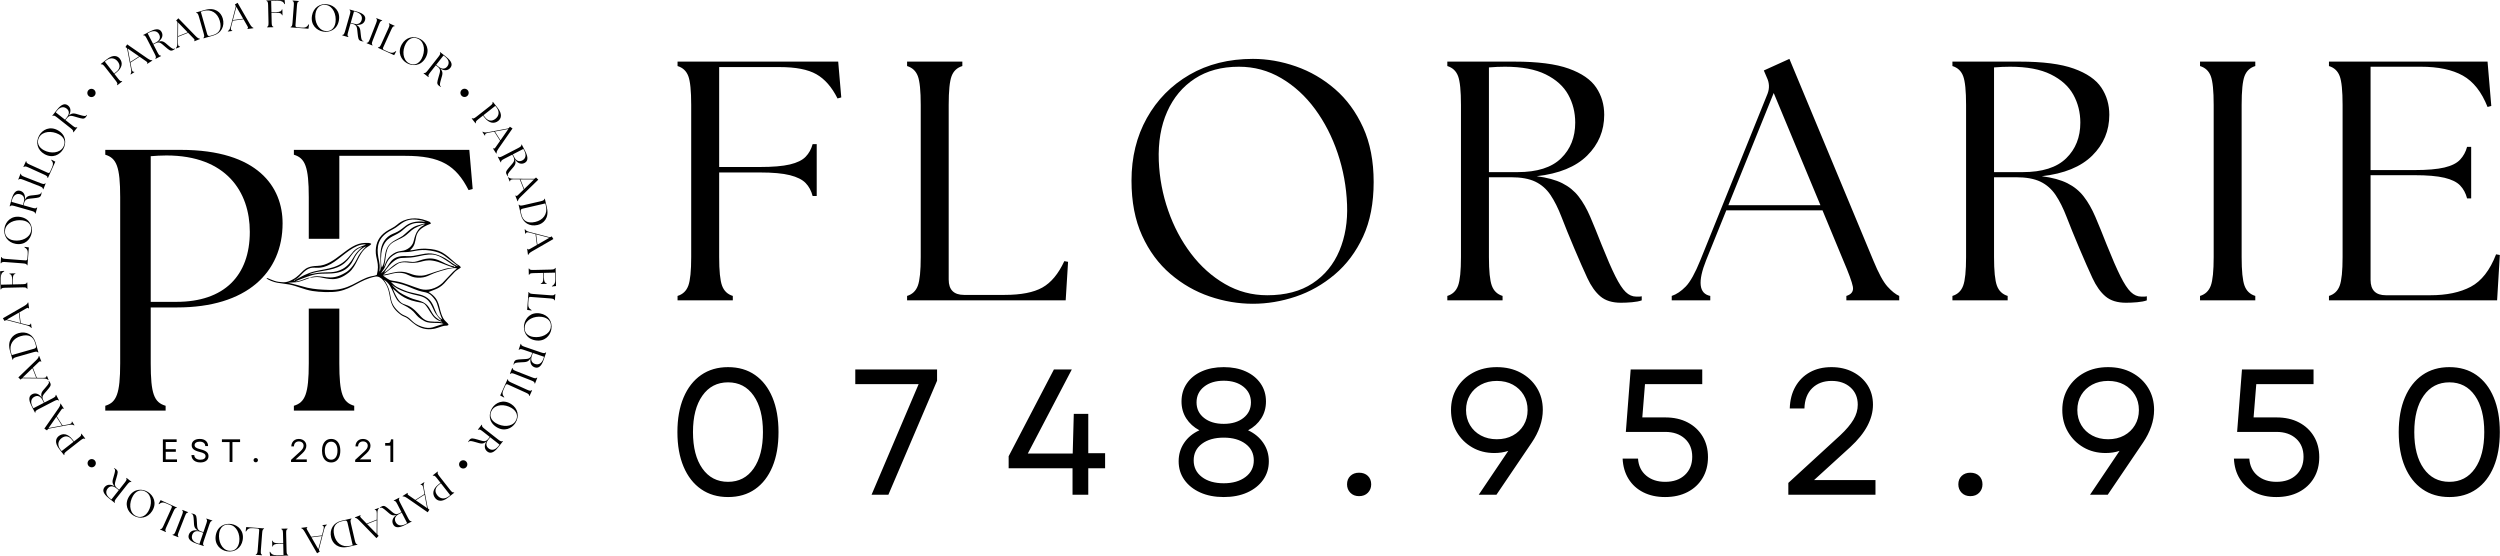
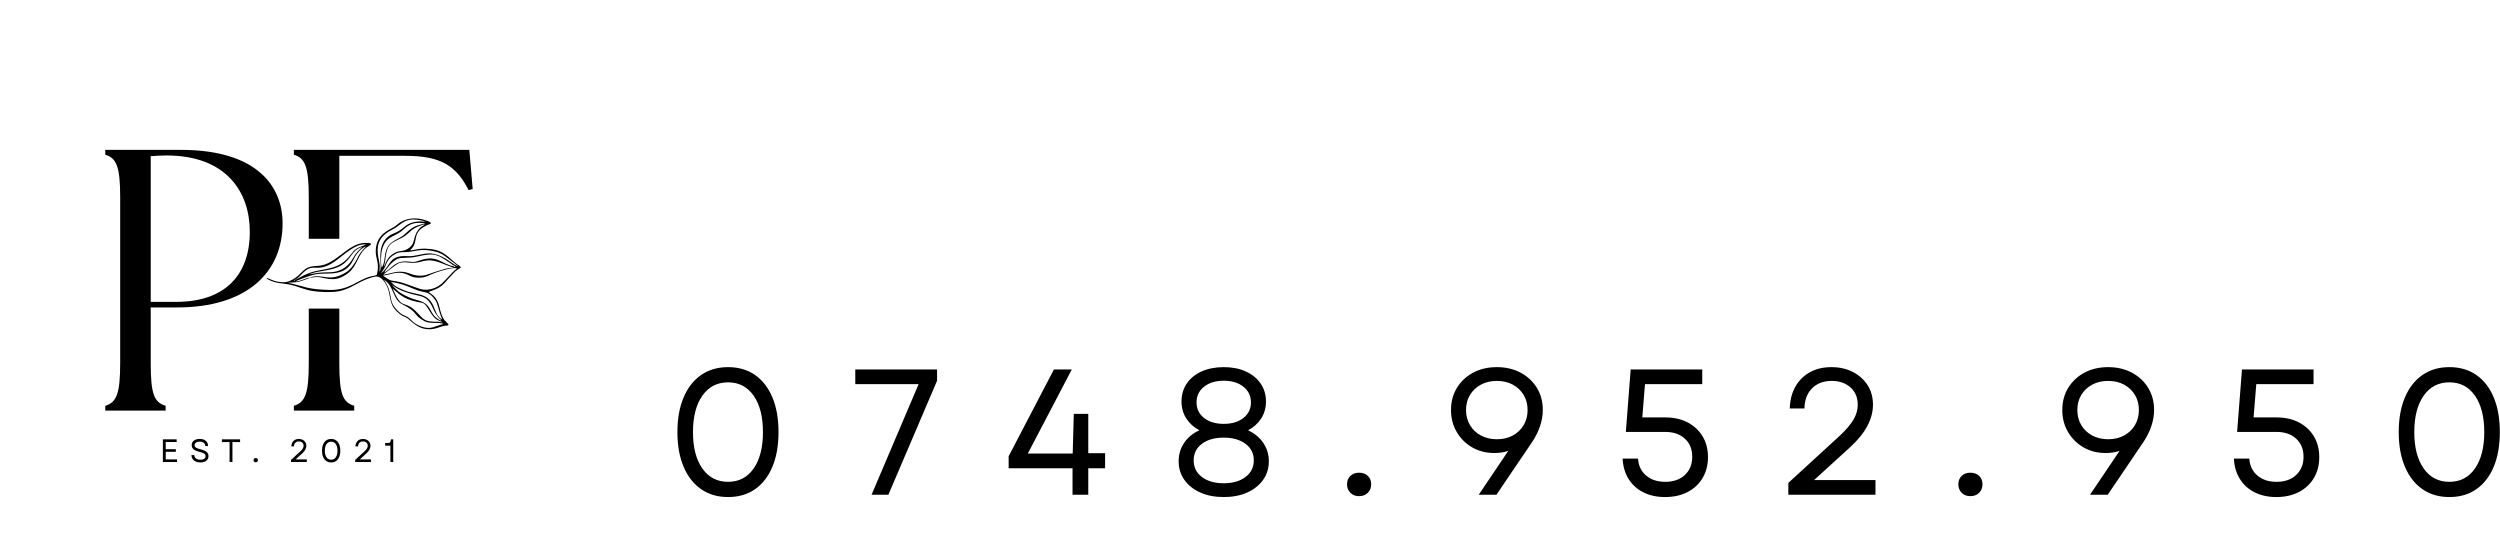
<svg xmlns="http://www.w3.org/2000/svg" width="12947" height="2879" viewBox="0 0 12947 2879" fill="none">
-   <path d="M3508.93 1555.51V1532.55C3536.01 1524.31 3554.56 1506.64 3564.57 1479.56C3574.57 1452.47 3579.58 1403.02 3579.58 1331.18V543.399C3579.58 470.392 3574.57 420.639 3564.57 394.148C3554.56 367.651 3536.01 350.281 3508.93 342.034V319.078H4340.87L4356.77 504.536L4337.34 509.84C4307.9 450.959 4271.4 409.155 4227.83 384.426C4184.25 359.696 4120.67 347.337 4037.06 347.337H3724.42V864.867H3934.61C4001.73 864.867 4053.85 860.455 4090.94 851.626C4128.03 842.792 4155.11 829.546 4172.19 811.883C4189.26 794.214 4201.34 772.44 4208.4 746.53H4229.6V1015.01H4208.4C4201.34 987.926 4189.26 965.547 4172.19 947.889C4155.11 930.226 4128.03 916.687 4090.94 907.265C4053.85 897.843 4001.73 893.138 3934.61 893.138H3724.42V1331.18C3724.42 1403.01 3729.42 1452.47 3739.43 1479.56C3749.44 1506.64 3767.99 1524.3 3795.07 1532.55V1555.51H3508.93L3508.93 1555.51ZM4697.62 1555.51V1532.55C4724.71 1524.31 4743.25 1506.64 4753.26 1479.56C4763.27 1452.47 4768.28 1403.02 4768.28 1331.18V543.399C4768.28 470.392 4763.27 420.639 4753.26 394.148C4743.25 367.651 4724.71 350.281 4697.62 342.034V319.078H4983.77V342.034C4956.68 350.281 4938.14 367.65 4928.13 394.148C4918.12 420.639 4913.11 470.392 4913.11 543.399V1447.76C4913.11 1500.76 4939.61 1527.24 4992.59 1527.24H5202.79C5287.58 1527.24 5352.63 1514.59 5397.97 1489.27C5443.31 1463.96 5481.29 1418.32 5511.9 1352.38L5531.33 1355.91L5518.97 1555.51H4697.62V1555.51ZM6488.64 1573.17C6413.28 1573.17 6338.5 1560.51 6264.32 1535.2C6190.13 1509.88 6122.42 1471.02 6061.19 1418.62C5999.95 1366.22 5951.08 1299.98 5914.58 1219.91C5878.07 1139.83 5859.82 1045.04 5859.82 935.526C5859.82 814.236 5886.32 706.201 5939.31 611.402C5992.3 516.609 6065.9 441.834 6160.1 387.082C6254.3 332.324 6363.81 304.941 6488.64 304.941C6562.82 304.941 6637.01 317.899 6711.19 343.803C6785.39 369.713 6852.8 408.862 6913.44 461.264C6974.09 513.671 7022.66 579.906 7059.17 659.979C7095.67 740.053 7113.92 834.259 7113.92 942.598C7113.92 1052.11 7095.67 1146.32 7059.17 1225.21C7022.66 1304.1 6973.79 1369.45 6912.56 1421.27C6851.33 1473.08 6783.91 1511.35 6710.32 1536.08C6636.72 1560.81 6562.82 1573.17 6488.64 1573.17L6488.64 1573.17ZM6001.13 833.084C6004.66 921.398 6020.85 1007.06 6049.71 1090.08C6078.55 1173.1 6118 1247.57 6168.05 1313.52C6218.09 1379.47 6276.68 1431.87 6343.8 1470.72C6410.93 1509.59 6483.93 1529.02 6562.83 1529.02C6657.03 1529.02 6735.34 1508.41 6797.75 1467.19C6860.16 1425.98 6906.38 1369.75 6936.41 1298.51C6966.44 1227.26 6979.68 1147.49 6976.15 1059.17C6972.62 967.322 6956.43 878.714 6927.58 793.336C6898.73 707.964 6859.58 631.72 6810.12 564.599C6760.66 497.477 6702.37 444.194 6635.25 404.739C6568.13 365.29 6495.12 345.571 6416.22 345.571C6326.73 345.571 6250.48 366.177 6187.48 407.394C6124.48 448.605 6076.79 505.718 6044.41 578.725C6012.02 651.738 5997.6 736.522 6001.13 833.084ZM8394.45 1567.87C8349.7 1567.87 8314.37 1556.99 8288.46 1535.2C8262.55 1513.42 8239.89 1481.62 8220.46 1439.81C8201.03 1398.01 8178.37 1346.5 8152.46 1285.26C8126.55 1224.03 8104.77 1170.45 8087.1 1124.53C8069.44 1078.6 8050.3 1040.33 8029.69 1009.71C8009.09 979.093 7982.88 956.138 7951.09 940.824C7919.3 925.522 7876.9 917.862 7823.92 917.862H7710.87V1331.18C7710.87 1403.02 7715.87 1452.47 7725.89 1479.56C7735.89 1506.64 7754.43 1524.31 7781.52 1532.55V1555.51H7495.38V1532.55C7522.46 1524.31 7541 1506.64 7551.01 1479.56C7561.02 1452.47 7566.03 1403.02 7566.03 1331.18V543.399C7566.03 470.392 7561.02 420.639 7551.01 394.148C7541 367.651 7522.46 350.281 7495.38 342.034V319.078H7843.35C7963.46 319.078 8057.07 331.144 8124.19 355.286C8191.31 379.428 8238.71 412.099 8266.38 453.316C8294.05 494.534 8307.89 541.636 8307.89 594.625C8307.89 677.055 8278.45 747.412 8219.58 805.7C8160.7 863.993 8073.56 899.612 7958.15 912.564C8012.32 919.631 8056.48 931.702 8090.63 948.772C8124.78 965.853 8153.04 988.814 8175.41 1017.66C8197.79 1046.51 8217.81 1081.55 8235.48 1122.76C8253.14 1163.98 8272.57 1211.66 8293.76 1265.84C8322.02 1336.49 8345.87 1391.24 8365.3 1430.1C8384.73 1468.96 8402.68 1496.34 8419.17 1512.24C8435.66 1528.13 8453.91 1536.08 8473.92 1536.08C8479.81 1536.08 8484.82 1536.08 8488.93 1536.08C8493.06 1536.08 8497.47 1535.5 8502.19 1534.32V1555.51C8489.24 1560.22 8472.46 1563.46 8451.85 1565.22C8431.24 1566.99 8412.11 1567.87 8394.45 1567.87H8394.45ZM7710.87 891.371H7859.24C7960.51 891.371 8035.58 867.523 8084.45 819.833C8133.32 772.142 8157.75 710.618 8157.75 635.25C8157.75 582.262 8145.68 533.983 8121.54 490.411C8097.41 446.838 8058.54 411.806 8004.96 385.314C7951.39 358.817 7881.02 345.571 7793.88 345.571C7780.94 345.571 7767.39 345.864 7753.26 346.452C7739.13 347.045 7725 347.926 7710.87 349.1V891.371ZM8657.57 1555.51V1532.55C8682.29 1524.31 8706.44 1508.11 8729.99 1483.98C8753.54 1459.83 8778.85 1414.2 8805.94 1347.08L9153.91 485.11C9164.51 456.851 9163.33 429.173 9150.38 402.094L9134.48 365L9266.95 304.939L9701.48 1348.85C9728.56 1414.8 9752.99 1459.83 9774.78 1483.97C9796.57 1508.11 9816.88 1524.3 9835.72 1532.55V1555.51H9561.94V1532.55C9589.02 1524.3 9600.21 1508.11 9595.5 1483.97C9590.79 1459.83 9574.3 1414.8 9546.04 1348.85L9438.29 1089.2H8940.19L8835.96 1347.08C8791.22 1458.95 8798.29 1520.77 8857.16 1532.55V1555.51H8657.57L8657.57 1555.51ZM8950.78 1062.7H9427.69L9185.7 481.582L8950.78 1062.7H8950.78ZM11010.3 1567.87C10965.5 1567.87 10930.2 1556.99 10904.3 1535.2C10878.4 1513.42 10855.7 1481.62 10836.3 1439.81C10816.9 1398.01 10794.2 1346.5 10768.3 1285.26C10742.4 1224.03 10720.6 1170.45 10702.9 1124.53C10685.3 1078.6 10666.1 1040.33 10645.5 1009.71C10624.9 979.093 10598.7 956.138 10566.9 940.824C10535.1 925.522 10492.7 917.862 10439.7 917.862H10326.7V1331.18C10326.7 1403.02 10331.7 1452.47 10341.7 1479.56C10351.7 1506.64 10370.3 1524.31 10397.3 1532.55V1555.51H10111.2V1532.55C10138.3 1524.31 10156.8 1506.64 10166.8 1479.56C10176.9 1452.47 10181.9 1403.02 10181.9 1331.18V543.399C10181.9 470.392 10176.9 420.639 10166.8 394.148C10156.8 367.651 10138.3 350.281 10111.2 342.034V319.078H10459.2C10579.3 319.078 10672.9 331.144 10740 355.286C10807.1 379.428 10854.5 412.099 10882.2 453.316C10909.9 494.534 10923.7 541.636 10923.7 594.625C10923.7 677.055 10894.3 747.412 10835.4 805.7C10776.5 863.993 10689.4 899.612 10574 912.564C10628.2 919.631 10672.3 931.702 10706.5 948.772C10740.6 965.853 10768.9 988.814 10791.2 1017.66C10813.6 1046.51 10833.6 1081.55 10851.3 1122.76C10869 1163.98 10888.4 1211.66 10909.6 1265.84C10937.9 1336.49 10961.7 1391.24 10981.1 1430.1C11000.6 1468.96 11018.5 1496.34 11035 1512.24C11051.5 1528.13 11069.7 1536.08 11089.8 1536.08C11095.6 1536.08 11100.7 1536.08 11104.8 1536.08C11108.9 1536.08 11113.3 1535.5 11118 1534.32V1555.51C11105.1 1560.22 11088.3 1563.46 11067.7 1565.22C11047.1 1566.99 11027.9 1567.87 11010.3 1567.87H11010.3ZM10326.7 891.371H10475.1C10576.3 891.371 10651.4 867.523 10700.3 819.833C10749.2 772.142 10773.6 710.618 10773.6 635.25C10773.6 582.262 10761.5 533.983 10737.4 490.411C10713.2 446.838 10674.4 411.806 10620.8 385.314C10567.2 358.817 10496.9 345.571 10409.7 345.571C10396.8 345.571 10383.2 345.864 10369.1 346.452C10355 347.045 10340.8 347.926 10326.7 349.1V891.371H10326.7ZM11393.5 1555.51V1532.55C11420.6 1524.31 11439.1 1506.64 11449.2 1479.56C11459.2 1452.47 11464.2 1403.02 11464.2 1331.18V543.399C11464.2 470.392 11459.2 420.639 11449.2 394.148C11439.1 367.651 11420.6 350.281 11393.5 342.034V319.078H11679.7V342.034C11652.6 350.281 11634 367.65 11624 394.148C11614 420.639 11609 470.392 11609 543.399V1331.18C11609 1403.02 11614 1452.47 11624 1479.56C11634 1506.64 11652.6 1524.31 11679.7 1532.55V1555.51H11393.5ZM12061.2 1555.51V1532.55C12088.3 1524.31 12106.8 1506.64 12116.8 1479.56C12126.8 1452.47 12131.8 1403.02 12131.8 1331.18V543.399C12131.8 470.392 12126.8 420.639 12116.8 394.148C12106.8 367.651 12088.3 350.281 12061.2 342.034V319.078H12882.5L12901.9 548.703L12882.5 554.001C12851.9 476.277 12809.2 422.113 12754.5 391.493C12699.7 360.878 12627 345.571 12536.3 345.571H12276.7V880.775H12502.7C12569.9 880.775 12622 876.358 12659.1 867.523C12696.2 858.689 12723.2 845.149 12740.3 826.899C12757.4 808.642 12769.5 786.562 12776.5 760.659H12797.7V1027.38H12776.5C12769.5 1000.29 12757.4 977.918 12740.3 960.26C12723.2 942.591 12696.2 929.346 12659.1 920.511C12622 911.683 12569.9 907.265 12502.7 907.265H12276.7V1449.53C12276.7 1502.52 12303.2 1529.02 12356.1 1529.02H12585.8C12670.6 1529.02 12740.6 1514.3 12796 1484.86C12851.3 1455.42 12894.9 1399.48 12926.7 1317.05L12946.1 1320.59L12932 1555.51H12061.2H12061.2Z" fill="black" />
  <path d="M3770.42 2574.1C3716.7 2574.1 3670.19 2560.52 3630.96 2533.32C3591.74 2506.14 3561.45 2467.36 3540.15 2417.02C3518.83 2366.65 3508.17 2306.88 3508.17 2237.69C3508.17 2168.51 3518.83 2108.72 3540.15 2058.37C3561.45 2008.03 3591.74 1969.25 3630.96 1942.07C3670.19 1914.88 3716.7 1901.3 3770.42 1901.3C3824.8 1901.3 3871.45 1914.88 3910.38 1942.07C3949.28 1969.25 3979.24 2008.03 4000.27 2058.37C4021.28 2108.72 4031.76 2168.51 4031.76 2237.69C4031.76 2306.88 4021.28 2366.65 4000.27 2417.02C3979.24 2467.36 3949.28 2506.14 3910.38 2533.32C3871.45 2560.52 3824.8 2574.1 3770.42 2574.1ZM3588.79 2237.69C3588.79 2317.39 3605 2380.25 3637.45 2426.28C3669.88 2472.3 3714.22 2495.31 3770.42 2495.31C3826.65 2495.31 3870.83 2472.3 3902.96 2426.28C3935.08 2380.25 3951.15 2317.39 3951.15 2237.69C3951.15 2157.99 3935.08 2095.14 3902.96 2049.1C3870.84 2003.07 3826.66 1980.07 3770.42 1980.07C3714.22 1980.07 3669.88 2003.07 3637.45 2049.1C3605 2095.14 3588.79 2157.99 3588.79 2237.69ZM4513.69 2562.05L4757.42 1989.33H4429.36V1913.34H4852.87V1971.7L4600.8 2562.05H4513.69ZM5223.58 2424.89V2362.81L5458.04 1913.34H5550.71L5322.74 2348.91H5555.34L5560.91 2143.18H5635.96V2347.05H5723.09V2424.89H5635.96V2562.05H5554.43V2424.89H5223.58V2424.89ZM6337.51 2574.1C6291.17 2574.1 6250.56 2566.21 6215.66 2550.47C6180.74 2534.72 6153.4 2512.94 6133.63 2485.14C6113.87 2457.32 6103.96 2425.2 6103.96 2388.75C6103.96 2353.53 6113.39 2321.87 6132.24 2293.76C6151.09 2265.65 6177.5 2243.87 6211.47 2228.43C6182.44 2212.98 6159.73 2192.43 6143.35 2166.79C6126.99 2141.17 6118.81 2111.98 6118.81 2079.2C6118.81 2043.99 6127.92 2012.95 6146.15 1986.09C6164.36 1959.2 6189.98 1938.36 6223.05 1923.53C6256.12 1908.71 6294.26 1901.3 6337.51 1901.3C6380.77 1901.3 6418.76 1908.71 6451.5 1923.53C6484.24 1938.36 6509.9 1959.2 6528.42 1986.09C6546.96 2012.95 6556.22 2043.99 6556.22 2079.2C6556.22 2111.98 6548.04 2141.17 6531.66 2166.79C6515.28 2192.43 6492.59 2212.98 6463.55 2228.43C6496.91 2243.87 6523.17 2265.65 6542.31 2293.76C6561.48 2321.87 6571.04 2353.53 6571.04 2388.75C6571.04 2425.2 6561.18 2457.32 6541.38 2485.14C6521.62 2512.94 6494.29 2534.72 6459.39 2550.47C6424.47 2566.21 6383.85 2574.1 6337.51 2574.1H6337.51ZM6181.82 2384.12C6181.82 2419.95 6196.02 2448.68 6224.46 2470.29C6252.88 2491.93 6290.56 2502.74 6337.51 2502.74C6383.86 2502.74 6421.38 2491.93 6450.11 2470.29C6478.85 2448.68 6493.19 2419.95 6493.19 2384.12C6493.19 2348.28 6478.85 2319.71 6450.11 2298.39C6421.38 2277.07 6383.86 2266.42 6337.51 2266.42C6290.56 2266.42 6252.88 2277.07 6224.46 2298.39C6196.02 2319.71 6181.82 2348.28 6181.82 2384.12ZM6196.66 2083.87C6196.66 2117.21 6209.62 2144.08 6235.57 2164.48C6261.52 2184.87 6295.51 2195.06 6337.51 2195.06C6379.53 2195.06 6413.51 2184.87 6439.46 2164.48C6465.39 2144.08 6478.37 2117.21 6478.37 2083.87C6478.37 2050.48 6465.39 2023.46 6439.46 2002.76C6413.51 1982.08 6379.53 1971.7 6337.51 1971.7C6295.51 1971.7 6261.52 1982.08 6235.57 2002.76C6209.62 2023.46 6196.66 2050.48 6196.66 2083.87ZM7038.14 2569.47C7019.6 2569.47 7004.61 2563.59 6993.19 2551.84C6981.76 2540.11 6976.05 2525.6 6976.05 2508.28C6976.05 2490.37 6981.76 2475.86 6993.19 2464.75C7004.61 2453.64 7019.6 2448.06 7038.14 2448.06C7057.3 2448.06 7072.58 2453.64 7084.02 2464.75C7095.44 2475.86 7101.15 2490.37 7101.15 2508.28C7101.15 2525.6 7095.44 2540.11 7084.02 2551.84C7072.58 2563.59 7057.3 2569.47 7038.14 2569.47ZM7751.73 1901.3C7798.05 1901.3 7839.14 1910.85 7874.97 1930.03C7910.81 1949.17 7938.93 1975.42 7959.32 2008.8C7979.71 2042.16 7989.9 2080.15 7989.9 2122.77C7989.9 2151.2 7984.96 2179.77 7975.06 2208.5C7965.18 2237.23 7950.98 2265.18 7932.44 2292.37L7749.87 2562.04H7658.13L7811.03 2334.99C7788.79 2342.41 7764.71 2346.12 7738.74 2346.12C7696.12 2346.12 7657.96 2336.39 7624.3 2316.93C7590.63 2297.46 7563.91 2270.89 7544.13 2237.23C7524.38 2203.56 7514.48 2165.73 7514.48 2123.71C7514.48 2080.45 7524.67 2042.16 7545.06 2008.8C7565.45 1975.42 7593.41 1949.16 7628.95 1930.02C7664.46 1910.85 7705.39 1901.3 7751.73 1901.3L7751.73 1901.3ZM7592.33 2123.71C7592.33 2152.75 7599.12 2178.71 7612.7 2201.56C7626.3 2224.4 7645.15 2242.34 7669.25 2255.29C7693.35 2268.27 7720.84 2274.75 7751.73 2274.75C7783.23 2274.75 7810.88 2268.27 7834.67 2255.29C7858.45 2242.34 7877.13 2224.4 7890.75 2201.56C7904.33 2178.71 7911.12 2152.75 7911.12 2123.71C7911.12 2094.04 7904.33 2067.94 7890.75 2045.4C7877.13 2022.85 7858.45 2005.1 7834.67 1992.11C7810.88 1979.15 7783.23 1972.65 7751.73 1972.65C7720.84 1972.65 7693.35 1979.15 7669.25 1992.11C7645.15 2005.1 7626.3 2022.85 7612.7 2045.4C7599.12 2067.94 7592.33 2094.04 7592.33 2123.71ZM8622.86 2574.1C8580.24 2574.1 8542.71 2565.92 8510.27 2549.53C8477.83 2533.16 8452.35 2510.01 8433.81 2480.01C8415.29 2450.07 8405.08 2415.01 8403.23 2374.85H8482.93C8485.41 2411.91 8499.46 2441.25 8525.1 2462.88C8550.72 2484.51 8583.65 2495.31 8623.79 2495.31C8666.41 2495.31 8700.4 2483.43 8725.75 2459.64C8751.06 2435.85 8763.72 2404.5 8763.72 2365.59C8763.72 2326.05 8750.91 2294.68 8725.28 2271.53C8699.63 2248.36 8665.81 2236.77 8623.79 2236.77H8419.9L8444.94 1913.34H8815.62V1989.33H8519.06L8505.17 2161.7H8623.79C8668.28 2161.7 8707.05 2170.34 8740.1 2187.65C8773.15 2204.95 8798.95 2229.03 8817.49 2259.94C8836.03 2290.83 8845.29 2326.67 8845.29 2367.44C8845.29 2408.22 8836.03 2444.2 8817.49 2475.4C8798.95 2506.6 8773 2530.85 8739.64 2548.14C8706.28 2565.46 8667.35 2574.1 8622.86 2574.1V2574.1ZM9261.4 2562.05V2500.89L9530.13 2254.36C9561.03 2225.35 9583.9 2198.3 9598.71 2173.28C9613.55 2148.25 9620.96 2122.46 9620.96 2095.91C9620.96 2058.85 9608.44 2029.02 9583.43 2006.47C9558.41 1983.92 9525.82 1972.65 9485.66 1972.65C9444.27 1972.65 9410.76 1985.17 9385.1 2010.17C9359.48 2035.2 9346.03 2070.27 9344.78 2115.38H9268.81C9270.04 2072.12 9279.76 2034.42 9298 2002.3C9316.24 1970.16 9341.25 1945.31 9373.06 1927.7C9404.88 1910.1 9442.1 1901.3 9484.71 1901.3C9526.12 1901.3 9563.03 1909.64 9595.47 1926.31C9627.91 1942.99 9653.41 1965.84 9671.93 1994.89C9690.47 2023.93 9699.73 2057.59 9699.73 2095.91C9699.73 2132.35 9690.15 2168.8 9671.01 2205.24C9651.85 2241.71 9622.21 2278.46 9582.03 2315.54L9394.85 2486.05H9712.72V2562.05H9261.4H9261.4ZM10203.9 2569.47C10185.4 2569.47 10170.4 2563.59 10158.9 2551.84C10147.5 2540.11 10141.8 2525.6 10141.8 2508.28C10141.8 2490.37 10147.5 2475.87 10158.9 2464.75C10170.4 2453.64 10185.4 2448.06 10203.9 2448.06C10223.1 2448.06 10238.3 2453.64 10249.8 2464.75C10261.2 2475.87 10266.9 2490.37 10266.9 2508.28C10266.9 2525.6 10261.2 2540.11 10249.8 2551.84C10238.3 2563.59 10223.1 2569.47 10203.9 2569.47ZM10917.5 1901.3C10963.8 1901.3 11004.9 1910.85 11040.7 1930.03C11076.6 1949.17 11104.7 1975.42 11125.1 2008.8C11145.4 2042.16 11155.6 2080.15 11155.6 2122.77C11155.6 2151.2 11150.7 2179.78 11140.8 2208.5C11130.9 2237.23 11116.7 2265.19 11098.2 2292.37L10915.6 2562.05H10823.9L10976.8 2334.99C10954.5 2342.41 10930.4 2346.12 10904.5 2346.12C10861.9 2346.12 10823.7 2336.39 10790.1 2316.93C10756.4 2297.46 10729.7 2270.9 10709.9 2237.23C10690.1 2203.56 10680.2 2165.73 10680.2 2123.71C10680.2 2080.45 10690.4 2042.16 10710.8 2008.8C10731.2 1975.42 10759.1 1949.17 10794.7 1930.03C10830.2 1910.85 10871.1 1901.3 10917.5 1901.3L10917.5 1901.3ZM10758.1 2123.71C10758.1 2152.75 10764.9 2178.71 10778.5 2201.56C10792 2224.4 10810.9 2242.34 10835 2255.29C10859.1 2268.27 10886.6 2274.76 10917.5 2274.76C10949 2274.76 10976.6 2268.27 11000.4 2255.29C11024.2 2242.34 11042.9 2224.4 11056.5 2201.56C11070.1 2178.71 11076.9 2152.75 11076.9 2123.71C11076.9 2094.04 11070.1 2067.94 11056.5 2045.4C11042.9 2022.85 11024.2 2005.1 11000.4 1992.11C10976.6 1979.15 10949 1972.65 10917.5 1972.65C10886.6 1972.65 10859.1 1979.15 10835 1992.11C10810.9 2005.1 10792 2022.85 10778.5 2045.4C10764.9 2067.94 10758.1 2094.04 10758.1 2123.71ZM11788.6 2574.1C11746 2574.1 11708.5 2565.92 11676 2549.53C11643.6 2533.16 11618.1 2510.01 11599.6 2480.02C11581 2450.07 11570.8 2415.01 11569 2374.85H11648.7C11651.2 2411.91 11665.2 2441.25 11690.8 2462.88C11716.5 2484.51 11749.4 2495.31 11789.5 2495.31C11832.2 2495.31 11866.1 2483.43 11891.5 2459.64C11916.8 2435.85 11929.5 2404.5 11929.5 2365.59C11929.5 2326.05 11916.6 2294.69 11891 2271.53C11865.4 2248.36 11831.5 2236.77 11789.5 2236.77H11585.6L11610.7 1913.34H11981.4V1989.34H11684.8L11670.9 2161.7H11789.5C11834 2161.7 11872.8 2170.34 11905.8 2187.65C11938.9 2204.95 11964.7 2229.03 11983.2 2259.94C12001.8 2290.83 12011 2326.67 12011 2367.44C12011 2408.22 12001.8 2444.21 11983.2 2475.4C11964.7 2506.6 11938.7 2530.85 11905.4 2548.14C11872 2565.46 11833.1 2574.11 11788.6 2574.11L11788.6 2574.1ZM12684.8 2574.1C12631 2574.1 12584.5 2560.52 12545.3 2533.32C12506.1 2506.14 12475.8 2467.36 12454.5 2417.02C12433.2 2366.65 12422.5 2306.88 12422.5 2237.69C12422.5 2168.51 12433.2 2108.72 12454.5 2058.37C12475.8 2008.03 12506.1 1969.25 12545.3 1942.07C12584.5 1914.88 12631 1901.3 12684.8 1901.3C12739.1 1901.3 12785.8 1914.88 12824.7 1942.07C12863.6 1969.25 12893.6 2008.03 12914.6 2058.37C12935.6 2108.72 12946.1 2168.51 12946.1 2237.69C12946.1 2306.88 12935.6 2366.65 12914.6 2417.02C12893.6 2467.36 12863.6 2506.14 12824.7 2533.32C12785.8 2560.52 12739.1 2574.1 12684.8 2574.1ZM12503.1 2237.69C12503.1 2317.39 12519.3 2380.25 12551.8 2426.28C12584.2 2472.3 12628.6 2495.31 12684.8 2495.31C12741 2495.31 12785.2 2472.3 12817.3 2426.28C12849.4 2380.25 12865.5 2317.39 12865.5 2237.69C12865.5 2157.99 12849.4 2095.14 12817.3 2049.1C12785.2 2003.07 12741 1980.07 12684.8 1980.07C12628.6 1980.07 12584.2 2003.07 12551.8 2049.1C12519.3 2095.14 12503.1 2157.99 12503.1 2237.69Z" fill="black" />
  <path d="M1521.93 2126.51H1834.44V2101.43C1774.64 2084.07 1757.28 2039.7 1757.28 1881.52V1598.3H1599.09V1881.52C1599.09 2039.7 1579.8 2084.07 1521.93 2101.43V2126.51ZM1757.28 1236.8V807.023H2098.72C2280.06 807.023 2361.08 855.25 2426.66 984.494L2447.89 978.71L2430.52 776.154H1521.93V801.233C1579.8 818.596 1599.09 862.966 1599.09 1021.15V1236.8H1757.28H1757.28ZM780.584 1563.22V808.949C803.732 807.023 834.596 805.091 861.602 805.091C1172.19 805.091 1293.71 994.142 1293.71 1200.55C1293.71 1428.18 1160.61 1563.22 913.686 1563.22H780.584V1563.22ZM545.232 2126.51H857.743V2101.43C797.942 2084.07 780.584 2039.7 780.584 1881.52V1592.16H917.545C1276.36 1592.16 1463.48 1412.75 1463.48 1156.18C1463.48 969.062 1336.16 776.154 936.841 776.154H545.233V801.233C603.108 818.596 622.398 862.966 622.398 1021.15V1881.52C622.398 2039.7 603.108 2084.07 545.233 2101.43V2126.51L545.232 2126.51Z" fill="black" />
  <path fill-rule="evenodd" clip-rule="evenodd" d="M1528.94 1447.65C1553.46 1438.39 1572.11 1397.95 1607.43 1388.24C1633.58 1381.06 1656.46 1398.36 1712.91 1367.33C1760.84 1340.98 1815.07 1279.33 1869.57 1267.64C1878.08 1265.81 1887.02 1264.55 1895.03 1267C1846.59 1284.92 1840.25 1287.05 1812.87 1322.97C1760.97 1391.06 1696.58 1389.89 1630.71 1404.96C1609.89 1409.72 1595.5 1416.14 1576.23 1424.65C1559.64 1431.98 1542.3 1444.34 1528.36 1449.2C1521.61 1458.91 1523.29 1451.91 1522.03 1451.64L1528.94 1447.65H1528.94ZM1876.8 1278.38C1852.67 1301.21 1844.48 1307.85 1828.42 1336.84C1817.67 1356.26 1800.09 1378.7 1774.8 1392.53C1729.59 1417.27 1698.57 1406.91 1646.61 1413.11L1601.96 1420.63C1601.34 1420.57 1600.49 1420.47 1599.79 1420.26C1654.97 1398.58 1715.39 1405.42 1767.32 1374.36C1822.47 1341.39 1816.87 1297.37 1876.8 1278.38L1876.8 1278.38ZM2373.79 1379.53C2360.63 1376.01 2342.97 1364.06 2329.26 1353.62C2304.35 1334.65 2265.42 1315.32 2232.75 1312.67C2190.84 1309.27 2152.32 1329.34 2110.83 1326.56C2012.01 1319.95 2025.87 1375.68 1973.02 1415.85C1975.57 1410.31 1983.2 1400.91 1988.19 1393.1C1994.5 1383.23 1995.73 1377.16 2000.01 1367.27C2006.67 1351.87 2015.38 1336.33 2035.45 1322.63C2060.46 1305.57 2071.99 1305.92 2099.1 1305.74C2140.48 1305.48 2168.56 1288.26 2226.67 1297.46C2273.4 1304.86 2290.29 1313.41 2328.42 1344.59L2373.79 1379.53L2373.79 1379.53ZM2188.32 1163.94L2199.99 1161.24L2193.82 1166.92C2145.58 1192.23 2147.45 1245.4 2137.04 1262.7C2130.69 1273.25 2124.39 1281.24 2109.97 1289.65C2079.65 1307.35 2064.28 1291.38 2026.13 1321.59C2014.57 1330.75 2007.51 1341.4 2001.83 1351.49C1996.16 1361.54 1993.69 1375.05 1987.57 1383.11C2003.75 1329.55 1989.93 1280.29 2040.14 1252.17C2073.87 1233.29 2085.65 1234.17 2114.5 1207.69C2143.98 1180.63 2148.39 1180.05 2188.32 1163.93V1163.94ZM2283.57 1656.08C2283.33 1656.75 2283.92 1657.8 2283.17 1658.18C2282.46 1658.54 2282.39 1659.29 2282.16 1659.92C2281.44 1661.87 2257.39 1645.31 2251.18 1638.23C2241.49 1627.19 2233.91 1613.77 2226.34 1600.07C2200.83 1553.93 2162.02 1559.05 2124.19 1542.33C2102.17 1532.6 2074.11 1520.27 2056.62 1503.16C2047.89 1494.62 2034.32 1482.61 2029.43 1473.38C2059.06 1504.78 2130.44 1523.33 2170.46 1531.75C2231.96 1544.68 2235.99 1592.66 2256.12 1623.7C2260.15 1629.91 2265 1636.04 2269.37 1641.65C2271.61 1644.52 2273.36 1646.7 2275.76 1649.24C2276.77 1650.31 2278 1651.57 2279.09 1652.55L2283.57 1656.09L2283.57 1656.08ZM1988.43 1448.81C2043.13 1482.69 2032.12 1550.84 2083.78 1576.14C2167.24 1617.03 2136.6 1630.61 2199.58 1663.94C2227.43 1678.67 2273.35 1666.42 2297.16 1677.86C2248.55 1688.57 2234.55 1709.02 2183.48 1691.51C2133.37 1674.32 2131.31 1650.12 2101.62 1637C2083.98 1629.2 2079.28 1628.31 2061.08 1610.71C2002.24 1553.81 2042.87 1527.58 1988.43 1448.81L1988.43 1448.81ZM2033.72 1494.49C2043.1 1499.95 2074.59 1539.1 2131.1 1555.87C2202.58 1577.08 2188.9 1552.89 2229.32 1617.9C2246.7 1645.86 2259.78 1657.58 2290.28 1667.62C2288.13 1671.92 2288.6 1667.93 2270.97 1666.44C2263.11 1665.77 2257.47 1666.12 2249.69 1666.07C2236.38 1666 2218.74 1664.1 2209.44 1660.47C2184.54 1650.75 2173.34 1629.76 2149.8 1607.99C2089.91 1552.6 2081.24 1607.95 2033.72 1494.49V1494.49ZM2024.94 1461.31C2032.17 1460.47 2057.06 1465.89 2064.78 1468.04C2078.97 1472 2092.37 1475.35 2105.14 1480.6C2125.53 1488.99 2164.32 1505.99 2183.93 1509.74C2215.08 1515.68 2229.04 1518.84 2254.04 1554.15C2269.29 1575.68 2269.02 1606.14 2290.42 1654.36C2236.2 1626.67 2265.74 1548.08 2172.02 1524.7C2142.39 1517.31 2117.39 1514.21 2092.89 1503.23C2079.82 1497.36 2069.27 1493.6 2056.16 1486.6C2040.42 1478.19 2037.48 1470.57 2024.94 1461.31H2024.94ZM2366.81 1389.84C2361.67 1395.27 2352.27 1401.47 2346.21 1407.93L2290.8 1466.22C2258.73 1494.87 2214.15 1507.62 2176.87 1496.6C2138.25 1485.17 2093.92 1464.01 2053.31 1457.16C2012.25 1450.24 2022.75 1454.53 1983.07 1426.95C2020.88 1423.44 2042.57 1408.64 2080.3 1413.53C2115.49 1418.08 2123.63 1436.17 2161.26 1437.95C2209.1 1440.21 2219.81 1423.53 2263.87 1409.41C2290.34 1400.93 2344.86 1382.87 2366.81 1389.84V1389.84ZM1976.75 1385.78C1970.92 1361.88 1972.81 1313.97 1978.03 1294.3C1996.18 1225.97 2037.66 1227.32 2074.49 1200.65C2088.01 1190.86 2097.98 1179.77 2110.78 1171.41C2147.35 1147.54 2171.78 1155.83 2204.57 1155.17C2166.13 1168.18 2150.71 1165.05 2117.19 1194.04C2075.91 1229.72 2096.96 1215.91 2043.61 1245.54C1975.36 1283.44 2004.76 1346.6 1976.75 1385.78H1976.75ZM1965.52 1407.27C1963.99 1395.11 1969.85 1383.67 1963.31 1353.49C1951.62 1299.59 1946.87 1248.12 2000.82 1207.6C2016.94 1195.49 2034.09 1188.97 2050.58 1178.01C2078.14 1159.69 2100.08 1131.42 2156.02 1137.34C2168.51 1138.66 2196.38 1143.6 2204.03 1148.4C2172.31 1144.57 2132.2 1146.04 2101.96 1168.9C2088.34 1179.19 2076.7 1189.87 2060.58 1198.95C2040.71 1210.13 2026.95 1211.14 2009.01 1226.19C1942.26 1282.21 1985.61 1381.85 1965.52 1407.27H1965.52ZM1984.33 1422.97C1987.75 1418.93 2054.44 1366.74 2066.65 1362.58C2086.46 1355.82 2101.07 1358.29 2118.36 1360.13C2188.57 1367.6 2191.58 1333.91 2267.11 1355.86C2282.31 1360.28 2341 1385.73 2350.58 1385.36C2336.24 1388.36 2324.09 1387.06 2306.54 1392C2289.2 1396.88 2271.45 1402.34 2254.27 1407.79C2214.01 1420.57 2198.32 1431.74 2158.3 1426.55C2128.02 1422.62 2114.68 1409.07 2079.86 1407.32C2043 1405.46 2021.06 1417.8 1984.33 1422.97L1984.33 1422.97ZM2351.44 1379.69C2283.87 1367.43 2266.08 1317.29 2174.05 1348.61C2151.79 1356.18 2144.15 1358.07 2123.7 1355.52C2108.23 1353.59 2092.58 1352.42 2075.49 1356.12C2040.33 1363.73 2017.88 1396.84 1989.23 1412.29C2000.6 1392.24 2028.06 1355.42 2057.28 1341.47C2082.17 1329.59 2106.02 1341.31 2166.53 1327.32C2253.03 1307.34 2267.43 1319.52 2331.71 1362.47C2337.69 1366.47 2345.79 1374.17 2350.94 1375.1C2353.7 1376.22 2353 1375.61 2356.1 1377.58C2356.4 1377.77 2358.93 1380.35 2359.26 1380.7C2344.62 1386.79 2355.72 1382.75 2351.44 1379.69V1379.69ZM2123.12 1296.07C2179.04 1249.28 2116.69 1200.57 2231.62 1158.11C2228.15 1148.53 2226.97 1149.5 2208.15 1142.35C2158.01 1123.29 2098.59 1126.31 2056.15 1164.02C2039.86 1178.5 2017.21 1186.78 1998.55 1199.83C1962.71 1224.88 1947.36 1256.61 1945.92 1297.49C1944.39 1341.17 1967.56 1362.6 1951.49 1423.44C1939.43 1428.98 1931.58 1428.63 1920.27 1431.45C1850.66 1448.8 1809.62 1505.09 1702.8 1501.37C1659.86 1499.88 1631.8 1498.42 1592.51 1490.29C1578.99 1487.49 1496.69 1463.13 1491.1 1465.19C1497.97 1462.27 1528.78 1463.31 1541.98 1460.42C1560.69 1456.32 1586.45 1445.72 1605.12 1438.92C1598.4 1437.11 1591.68 1439.99 1584.73 1442.48C1566.76 1448.92 1546.06 1458.42 1529 1457.25C1566.05 1442.66 1609.11 1423.3 1647.3 1418.62C1700.28 1412.12 1787.18 1434.21 1829.22 1347.12C1839.99 1324.82 1860.88 1288.86 1896.34 1275.72C1873.49 1298.56 1860.18 1315.3 1847.02 1343.83C1839.06 1361.07 1817.37 1394.46 1793.12 1409.55C1702.48 1465.94 1675.34 1414.04 1603.91 1437.07C1606.79 1437.9 1605.67 1437.78 1610.12 1437.68C1622.09 1437.4 1635.69 1432.52 1655.81 1435.8C1700.93 1443.15 1741.54 1462.74 1805.7 1412.09C1850.75 1376.52 1854.03 1312.6 1901.15 1279.98C1908.54 1274.87 1918.84 1270.04 1922.7 1263.36C1916.35 1256.28 1900.47 1257.88 1890.32 1258.01C1799.67 1259.14 1739.03 1374.72 1643.56 1377.02C1564.03 1378.93 1572.49 1416.29 1516.17 1447.23C1485.38 1464.15 1471.4 1463.31 1441.88 1459.41C1414.35 1455.76 1385.73 1437.93 1379.94 1439.88C1384.15 1449.21 1421.36 1461.93 1434.77 1464L1498.04 1473.43C1540.81 1481.73 1572.79 1499.77 1619.29 1507.14C1653.55 1512.58 1714.88 1515.97 1753.88 1508.44C1827.16 1494.29 1863.84 1448.74 1942.36 1432.59C1975.54 1425.77 2002.4 1470.69 2011.71 1503.32C2025.17 1550.44 2015.61 1586.15 2076.5 1630.74C2084.38 1636.5 2095.23 1640.16 2103.25 1644.06C2128.27 1656.23 2165.49 1718.11 2247.58 1702.71C2261.61 1700.08 2273.78 1694.71 2287.69 1690.53C2306.26 1684.95 2307.7 1687.81 2314.81 1686.32C2336.4 1681.78 2307.02 1670.19 2294.99 1647.28C2266.81 1593.6 2285.33 1552.76 2219.34 1512.22C2254.08 1497.71 2279.86 1494.59 2311.92 1454.66C2322.46 1441.52 2335.88 1430.01 2346.3 1417.86C2368.44 1392.03 2374.74 1397.15 2387.08 1384.36C2380.43 1373.97 2369.57 1371.56 2359.61 1362.82C2302.16 1312.45 2282.25 1290.71 2204.73 1287.86C2192.01 1287.38 2178.71 1288.13 2165.85 1289.74C2152.6 1291.39 2134.91 1297.47 2123.12 1296.08L2123.12 1296.07Z" fill="black" />
-   <path d="M441.593 2271.24L421.711 2245.8L419.666 2247.4C422.061 2253.37 419.553 2257.61 406.686 2267.67L383.137 2286.08L374.421 2274.93C351.589 2245.73 325.081 2241.92 304.204 2258.24C288.975 2270.15 281.378 2292.79 306.785 2325.28L331.701 2357.15L333.746 2355.56C331.475 2349.73 333.859 2345.35 346.732 2335.28L416.751 2280.54C429.618 2270.48 434.454 2269.22 439.548 2272.83L441.593 2271.24ZM380.781 2287.92L319.399 2335.91C317.772 2334.15 315.648 2331.76 313.931 2329.56C294.173 2304.29 301.821 2282.37 318.619 2269.24C337.14 2254.75 356.6 2257 372.314 2277.09L380.781 2287.92ZM385.583 2201.92L373.461 2182.94L371.275 2184.33C373.749 2190.79 368.637 2195 354.934 2197.61L324.087 2203.36L293.84 2156L311.977 2129.99C321.138 2116.57 323.647 2113.08 328.476 2117.32L330.662 2115.93L314.038 2089.9L311.852 2091.3C312.597 2095.79 311.807 2101.97 302.537 2115.21L229.677 2219.92L243.431 2228.87L245.989 2225.1C247.819 2222.04 249.898 2220.48 253.671 2219.73L356.751 2200.46C372.838 2197.52 378.882 2199.57 383.395 2203.31L385.581 2201.92H385.583ZM320.918 2203.97L251.408 2216.92L291.958 2158.62L320.918 2203.97ZM259.88 1982.45C258.056 1978.92 255.322 1974.5 253.063 1972.3L250.939 1973.39C251.572 1974.19 252.03 1975.08 252.583 1976.14C255.689 1982.15 251.679 1988.72 234.823 2008.19C217.448 2027.95 208.382 2036.89 216.81 2060.13C202.259 2038.49 183.466 2032.94 166.826 2041.54C151.072 2049.69 144.701 2066.44 163.273 2102.37L181.297 2137.25L183.602 2136.06C182.359 2129.74 185.607 2126.05 200.123 2118.55L279.073 2077.74C293.583 2070.24 298.481 2069.72 302.91 2074.39L305.214 2073.2L290.392 2044.52L288.088 2045.72C289.33 2052.02 286.083 2055.72 271.571 2063.22L230.151 2084.64L224.293 2073.3C213.313 2052.06 224.971 2044.24 244.091 2021.35C258.478 2004.04 266.929 1996.09 259.879 1982.45L259.88 1982.45ZM227.492 2086.01L173.147 2114.1C171.504 2111.35 169.865 2108.61 168.493 2105.96C154.953 2079.76 162.919 2062.63 178.678 2054.49C193.726 2046.71 209.282 2050.78 219.805 2071.14L227.493 2086.01L227.492 2086.01ZM251.403 1967.17L243.189 1946.2L240.772 1947.15C241.947 1953.97 236.118 1957.11 222.166 1957.01L190.788 1956.67L170.295 1904.35L193.133 1882.35C204.724 1870.96 207.852 1868.02 211.773 1873.11L214.191 1872.17L202.922 1843.41L200.51 1844.36C200.369 1848.91 198.397 1854.82 186.733 1866.02L94.961 1954.62L106.727 1966.06L109.963 1962.86C112.352 1960.22 114.697 1959.09 118.543 1959.08L223.402 1960.16C239.755 1960.39 245.285 1963.58 248.984 1968.12L251.403 1967.18V1967.17ZM187.568 1956.65L116.86 1955.89L167.946 1906.55L187.569 1956.65H187.568ZM198.934 1824.83L184.603 1774.63C172.571 1732.47 135.681 1713.57 95.306 1725.31C64.318 1734.36 36.691 1764.62 51.727 1817.31L64.803 1863.12L67.295 1862.41C67.379 1856.16 71.237 1852.99 86.952 1848.5L172.414 1824.11C188.122 1819.63 193.076 1820.28 196.443 1825.54L198.934 1824.83V1824.83ZM175.402 1806.26L61.008 1838.92L57.291 1825.89C45.09 1783.16 69.627 1751.49 107.947 1740.55C147.995 1729.13 172.273 1742.3 181.841 1775.83L185.835 1789.82C188.839 1800.35 184.411 1803.69 175.402 1806.26V1806.26ZM163.715 1698.37L160.829 1676.04L158.259 1676.37C157.739 1683.27 151.323 1684.91 137.811 1681.43L107.455 1673.49L100.254 1617.77L127.739 1601.96C141.742 1593.72 145.493 1591.63 148.062 1597.52L150.632 1597.18L146.672 1566.55L144.102 1566.89C142.865 1571.27 139.521 1576.52 125.491 1584.56L14.983 1648.28L23.619 1662.23L27.534 1659.92C30.494 1657.93 33.042 1657.4 36.775 1658.32L138.246 1684.78C154.056 1688.97 158.654 1693.4 161.144 1698.71L163.714 1698.37L163.715 1698.37ZM104.332 1672.69L35.923 1654.82L97.436 1619.34L104.332 1672.69ZM142.178 1495.56L141.438 1463.29L138.845 1463.35C137.195 1469.56 132.653 1471.46 116.324 1471.84L66.916 1472.97L66.374 1449.26C65.855 1426.55 70.503 1420.86 79.411 1418.07L79.354 1415.67L49.078 1416.37L49.129 1418.76C57.952 1421.15 62.865 1426.62 63.182 1449.33L63.724 1473.04L5.358 1474.38L4.551 1439.11C4.122 1420.39 8.912 1411.91 22.101 1404.83L21.457 1402.65L0.574 1404.92L2.72 1498.76L5.313 1498.69C6.974 1492.67 11.51 1490.58 27.845 1490.2L116.697 1488.17C133.027 1487.8 137.659 1489.69 139.585 1495.62L142.178 1495.56V1495.56ZM142.319 1373.74L149.346 1281.35L127 1278.26L126.436 1280.41C140.811 1288.49 144.918 1297.6 143.466 1316.67L141.67 1340.32C141.229 1346.08 137.806 1349.02 132.045 1348.58L30.314 1340.85C14.018 1339.61 9.59 1337.47 8.262 1331.18L5.681 1330.98L3.229 1363.17L5.816 1363.37C8.059 1357.54 12.781 1355.91 29.071 1357.14L117.691 1363.88C133.981 1365.12 138.404 1367.45 139.737 1373.55L142.319 1373.74ZM164.201 1205.51C170.013 1172.54 154.858 1132.23 106.388 1123.68C58.308 1115.2 29.144 1147.5 23.292 1180.67C15.961 1222.27 40.803 1255.79 81.037 1262.88C129.705 1271.46 158.315 1238.87 164.201 1205.51ZM72.423 1245.17C40.227 1240.71 21.134 1219.34 26.393 1189.51C32.584 1154.38 75.383 1135.42 116.64 1141.27C146.255 1145.48 166.278 1165 160.743 1196.4C154.553 1231.52 112.109 1250.75 72.423 1245.17V1245.17ZM213.156 1009.08C214.246 1005.25 215.286 1000.16 215.15 997.009L212.852 996.353C212.767 997.37 212.496 998.325 212.168 999.477C210.304 1005.99 202.888 1008.02 177.267 1010.65C151.074 1013.13 138.348 1013.43 128.559 1036.12C132.796 1010.4 122.905 993.478 104.897 988.337C87.839 983.468 71.717 991.303 60.612 1030.2L49.841 1067.95L52.332 1068.66C55.755 1063.21 60.653 1062.74 76.367 1067.23L161.829 1091.63C177.537 1096.1 181.457 1099.09 181.48 1105.52L183.976 1106.23L192.833 1075.19L190.342 1074.48C186.925 1079.93 182.021 1080.4 166.313 1075.91L121.475 1063.11L124.977 1050.85C131.535 1027.85 145.386 1030.15 175.001 1026.58C197.335 1023.84 208.943 1023.84 213.157 1009.08L213.156 1009.08ZM118.594 1062.29L59.77 1045.5C60.459 1042.38 61.143 1039.27 61.962 1036.39C70.056 1008.03 87.595 1001.02 104.648 1005.89C120.939 1010.54 129.479 1024.16 123.193 1046.2L118.594 1062.29V1062.29ZM224.544 980.261L236.321 950.205L233.904 949.256C229.984 954.35 225.058 954.35 209.852 948.392L127.101 915.981C111.884 910.017 108.274 906.672 108.85 900.272L106.438 899.324L94.66 929.385L97.078 930.329C100.93 925.415 105.923 925.234 121.135 931.193L203.887 963.61C219.098 969.569 222.645 973.094 222.131 979.319L224.544 980.263V980.261ZM248.171 921.809L286.463 837.432L266.534 826.857L265.263 828.688C275.989 841.21 276.724 851.175 268.822 868.59L259.022 890.184C256.639 895.448 252.414 897.035 247.149 894.646L154.242 852.491C139.364 845.742 135.929 842.211 136.85 835.845L134.489 834.772L121.147 864.173L123.508 865.24C127.614 860.535 132.607 860.62 147.491 867.369L228.423 904.096C243.296 910.846 246.651 914.551 245.81 920.737L248.17 921.81L248.171 921.809ZM327.562 771.829C344.134 742.739 343.44 699.686 300.675 675.318C258.254 651.148 219.918 671.738 203.249 701.002C182.333 737.706 194.443 777.631 229.938 797.852C272.873 822.316 310.791 801.264 327.562 771.829ZM227.791 778.279C198.978 763.237 188.195 736.684 203.187 710.367C220.85 679.373 267.529 675.928 304.408 695.336C330.872 709.265 343.162 734.384 327.375 762.09C309.718 793.084 263.281 796.891 227.791 778.278V778.279ZM444.368 606.66C446.836 603.536 449.734 599.221 450.806 596.256L448.932 594.775C448.468 595.68 447.853 596.464 447.112 597.402C442.91 602.717 435.278 601.768 410.583 594.454C385.419 586.766 373.534 582.202 355.843 599.464C369.558 577.282 366.852 557.88 352.155 546.265C338.237 535.273 320.342 536.38 295.274 568.126L270.94 598.933L272.973 600.537C278.215 596.804 282.92 598.239 295.742 608.366L365.484 663.451C378.3 673.579 380.792 677.826 378.369 683.786L380.402 685.39L400.409 660.056L398.376 658.452C393.146 662.186 388.434 660.751 375.612 650.629L339.021 621.725L346.93 611.716C361.751 592.957 373.681 600.351 402.426 608.322C424.122 614.286 434.854 618.704 444.367 606.661L444.368 606.66ZM336.673 619.872L288.672 581.953C290.49 579.327 292.309 576.706 294.162 574.356C312.441 551.214 331.329 551.406 345.248 562.404C358.545 572.899 361.25 588.754 347.05 606.74L336.673 619.873V619.872ZM489.228 496.079C486.574 498.875 483.399 500.807 479.716 501.886C476.028 502.959 472.351 503.077 468.661 502.224C464.973 501.377 461.736 499.626 458.946 496.971C456.06 494.226 454.105 491.029 453.072 487.392C452.038 483.748 451.977 480.071 452.868 476.337C453.761 472.604 455.534 469.339 458.19 466.549C460.94 463.656 464.115 461.725 467.701 460.748C471.299 459.759 474.931 459.697 478.62 460.544C482.309 461.392 485.597 463.188 488.483 465.933C491.273 468.593 493.176 471.739 494.21 475.377C495.244 479.02 495.356 482.652 494.549 486.295C493.747 489.927 491.979 493.192 489.228 496.079H489.228ZM607.633 441.485L633.068 421.608L631.47 419.564C625.505 421.953 621.263 419.446 611.203 406.578L592.795 383.023L603.946 374.313C633.149 351.487 636.967 324.979 620.643 304.101C608.741 288.867 586.102 281.27 553.606 306.671L521.731 331.587L523.33 333.626C529.147 331.362 533.536 333.745 543.602 346.618L598.331 416.638C608.391 429.51 609.65 434.351 606.041 439.44L607.633 441.485ZM590.959 380.673L542.975 319.285C544.738 317.659 547.127 315.534 549.324 313.817C574.606 294.058 596.517 301.712 609.65 318.51C624.127 337.037 621.884 356.496 601.787 372.205L590.958 380.672L590.959 380.673ZM677.088 385.683L696.033 373.51L694.632 371.33C688.176 373.821 683.951 368.72 681.307 355.023L675.473 324.193L722.74 293.809L748.802 311.879C762.246 321.001 765.742 323.498 761.517 328.34L762.924 330.52L788.901 313.822L787.501 311.642C783.01 312.4 776.83 311.631 763.556 302.396L658.647 229.829L649.739 243.612L653.506 246.16C656.573 247.984 658.144 250.057 658.906 253.83L678.461 356.853C681.449 372.935 679.415 378.979 675.687 383.503L677.088 385.683ZM674.857 321.03L661.707 251.553L720.118 291.94L674.856 321.03H674.857ZM896.365 259.681C899.901 257.851 904.319 255.117 906.521 252.858L905.425 250.734C904.629 251.372 903.747 251.83 902.681 252.378C896.664 255.484 890.107 251.474 870.631 234.618C850.878 217.238 841.937 208.172 818.699 216.594C840.344 202.049 845.885 183.256 837.288 166.615C829.149 150.861 812.396 144.484 776.459 163.05L741.579 181.075L742.771 183.379C749.085 182.137 752.78 185.385 760.281 199.902L801.074 278.857C808.576 293.374 809.089 298.271 804.424 302.694L805.61 304.999L834.293 290.183L833.101 287.878C826.792 289.121 823.092 285.873 815.59 271.357L794.188 229.937L805.519 224.079C826.763 213.103 834.58 224.762 857.474 243.882C874.775 258.269 882.729 266.725 896.365 259.681ZM792.816 227.275L764.731 172.925C767.477 171.287 770.216 169.649 772.871 168.276C799.074 154.736 816.196 162.706 824.341 178.46C832.119 193.514 828.041 209.07 807.683 219.593L792.815 227.274L792.816 227.275ZM911.639 251.208L932.584 242.922L931.63 240.516C924.812 241.707 921.654 235.89 921.705 221.938L921.948 190.56L974.203 169.898L996.277 192.662C1007.7 204.219 1010.65 207.342 1005.57 211.273L1006.52 213.686L1035.24 202.326L1034.29 199.914C1029.74 199.79 1023.82 197.842 1012.59 186.211L923.688 94.728L912.284 106.527L915.492 109.752C918.146 112.136 919.282 114.474 919.305 118.321L918.559 223.18C918.384 239.538 915.215 245.08 910.685 248.796L911.639 251.208ZM921.954 187.34L922.49 116.632L971.989 167.554L921.954 187.34ZM1053.93 198.615L1104.13 184.285C1146.28 172.253 1165.19 135.362 1153.45 94.986C1144.4 63.998 1114.13 36.372 1061.44 51.408L1015.64 64.484L1016.35 66.975C1022.6 67.06 1025.77 70.917 1030.25 86.632L1054.64 172.094C1059.13 187.802 1058.47 192.756 1053.21 196.122L1053.92 198.614L1053.93 198.615ZM1072.49 175.083L1039.84 60.689L1052.87 56.972C1095.6 44.772 1127.27 69.308 1138.2 107.629C1149.63 147.677 1136.46 171.954 1102.93 181.523L1088.94 185.516C1078.4 188.521 1075.06 184.093 1072.49 175.083ZM1180.36 163.3L1202.7 160.413L1202.36 157.843C1195.46 157.324 1193.83 150.906 1197.31 137.395L1205.24 107.04L1260.97 99.838L1276.78 127.324C1285.02 141.327 1287.11 145.077 1281.22 147.647L1281.55 150.217L1312.18 146.257L1311.85 143.687C1307.47 142.45 1302.21 139.106 1294.17 125.076L1230.45 14.568L1216.5 23.204L1218.82 27.119C1220.8 30.079 1221.34 32.627 1220.41 36.36L1193.95 137.83C1189.77 153.64 1185.33 158.239 1180.03 160.73L1180.36 163.3H1180.36ZM1206.04 103.917L1223.92 35.508L1259.4 97.021L1206.04 103.917ZM1383.17 141.695L1415.44 140.949L1415.38 138.362C1409.17 136.713 1407.27 132.165 1406.89 115.836L1405.76 66.428L1429.46 65.886C1452.18 65.361 1457.87 70.015 1460.66 78.923L1463.05 78.866L1462.36 48.584L1459.96 48.64C1457.57 57.464 1452.11 62.377 1429.39 62.694L1405.69 63.236L1404.34 4.87L1439.6 4.063C1458.33 3.634 1466.81 8.418 1473.89 21.608L1476.07 20.964L1473.8 0.086L1379.96 2.239L1380.03 4.832C1386.05 6.493 1388.14 11.023 1388.52 27.364L1390.56 116.21C1390.93 132.545 1389.05 137.177 1383.11 139.103L1383.17 141.696L1383.17 141.695ZM1504.99 141.774L1597.38 148.79L1600.48 126.444L1598.32 125.879C1590.24 140.254 1581.13 144.361 1562.06 142.915L1538.42 141.119C1532.66 140.684 1529.71 137.256 1530.15 131.494L1537.87 29.764C1539.11 13.468 1541.25 9.039 1547.55 7.717L1547.74 5.13L1515.55 2.684L1515.35 5.271C1521.18 7.514 1522.82 12.23 1521.58 28.526L1514.85 117.147C1513.61 133.437 1511.29 137.86 1505.19 139.193L1504.99 141.775L1504.99 141.774ZM1673.23 163.583C1706.2 169.395 1746.51 154.246 1755.06 105.776C1763.54 57.69 1731.24 28.526 1698.07 22.68C1656.47 15.348 1622.95 40.191 1615.86 80.419C1607.28 129.092 1639.87 157.702 1673.23 163.582V163.583ZM1633.57 71.811C1638.03 39.614 1659.4 20.522 1689.23 25.781C1724.36 31.972 1743.32 74.771 1737.47 116.028C1733.26 145.637 1713.74 165.667 1682.34 160.132C1647.21 153.941 1627.99 111.497 1633.57 71.811ZM1869.68 212.476C1873.51 213.567 1878.6 214.606 1881.75 214.47L1882.4 212.171C1881.39 212.086 1880.43 211.816 1879.28 211.487C1872.77 209.623 1870.74 202.207 1868.11 176.584C1865.63 150.393 1865.33 137.666 1842.63 127.877C1868.36 132.113 1885.28 122.223 1890.42 104.215C1895.29 87.157 1887.45 71.035 1848.56 59.93L1810.81 49.159L1810.1 51.65C1815.54 55.072 1816.01 59.97 1811.53 75.685L1787.13 161.147C1782.65 176.855 1779.67 180.775 1773.23 180.798L1772.52 183.294L1803.56 192.151L1804.27 189.66C1798.83 186.243 1798.36 181.339 1802.84 165.631L1815.64 120.793L1827.91 124.295C1850.9 130.853 1848.6 144.704 1852.17 174.319C1854.92 196.653 1854.92 208.261 1869.68 212.474L1869.68 212.476ZM1816.46 117.914L1833.25 59.09C1836.38 59.779 1839.49 60.463 1842.37 61.282C1870.73 69.376 1877.74 86.915 1872.87 103.968C1868.22 120.258 1854.6 128.799 1832.55 122.512L1816.46 117.915L1816.46 117.914ZM1898.52 223.807L1928.57 235.584L1929.52 233.166C1924.43 229.246 1924.43 224.321 1930.39 209.114L1962.8 126.363C1968.76 111.146 1972.11 107.536 1978.51 108.112L1979.46 105.701L1949.39 93.924L1948.45 96.342C1953.36 100.194 1953.54 105.187 1947.59 120.399L1915.17 203.15C1909.21 218.361 1905.68 221.909 1899.46 221.394L1898.52 223.806L1898.52 223.807ZM1956.99 247.412L2041.36 285.71L2051.94 265.782L2050.11 264.511C2037.59 275.244 2027.62 275.972 2010.2 268.07L1988.61 258.269C1983.35 255.88 1981.76 251.655 1984.15 246.396L2026.31 153.489C2033.07 138.611 2036.6 135.182 2042.96 136.096L2044.03 133.736L2014.64 120.394L2013.56 122.754C2018.27 126.861 2018.19 131.854 2011.43 146.738L1974.71 227.664C1967.95 242.542 1964.24 245.898 1958.06 245.057L1956.99 247.412H1956.99ZM2106.89 326.893C2135.93 343.556 2178.98 342.997 2203.48 300.31C2227.79 257.969 2207.32 219.565 2178.11 202.805C2141.47 181.77 2101.51 193.756 2081.17 229.184C2056.58 272.045 2077.51 310.031 2106.89 326.893ZM2100.76 227.1C2115.88 198.337 2142.48 187.639 2168.74 202.715C2199.68 220.474 2202.98 267.164 2183.45 303.977C2169.45 330.401 2144.28 342.613 2116.63 326.74C2085.69 308.981 2082.03 262.533 2100.76 227.1H2100.76ZM2272.34 443.32C2275.48 445.777 2279.8 448.658 2282.77 449.725L2284.25 447.849C2283.34 447.386 2282.55 446.77 2281.61 446.031C2276.29 441.851 2277.21 434.214 2284.46 409.502C2292.06 384.315 2296.59 372.414 2279.29 354.773C2301.51 368.42 2320.9 365.658 2332.47 350.926C2343.42 336.98 2342.26 319.092 2310.45 294.114L2279.57 269.87L2277.97 271.909C2281.72 277.134 2280.3 281.845 2270.21 294.695L2215.32 364.602C2205.23 377.446 2201 379.949 2195.03 377.542L2193.43 379.582L2218.82 399.515L2220.42 397.476C2216.67 392.256 2218.09 387.54 2228.18 374.69L2256.98 338.014L2267.01 345.894C2285.81 360.659 2278.45 372.612 2270.57 401.379C2264.66 423.093 2260.27 433.842 2272.34 443.32H2272.34ZM2258.82 335.664L2296.6 287.544C2299.23 289.363 2301.86 291.176 2304.21 293.018C2327.41 311.229 2327.27 330.117 2316.32 344.07C2305.86 357.395 2290.01 360.151 2271.98 345.996L2258.82 335.664H2258.82ZM2390.36 495.761C2387.7 492.977 2385.92 489.717 2385.02 485.983C2384.11 482.25 2384.17 478.572 2385.2 474.923C2386.22 471.286 2388.12 468.128 2390.9 465.467C2393.78 462.717 2397.06 460.909 2400.75 460.05C2404.43 459.191 2408.11 459.298 2411.8 460.371C2415.49 461.439 2418.67 463.365 2421.33 466.144C2424.09 469.031 2425.87 472.29 2426.67 475.921C2427.49 479.559 2427.38 483.191 2426.36 486.835C2425.34 490.478 2423.39 493.68 2420.51 496.432C2417.73 499.092 2414.49 500.849 2410.81 501.708C2407.12 502.566 2403.49 502.51 2399.89 501.538C2396.29 500.567 2393.12 498.64 2390.36 495.76L2390.36 495.761ZM2442.86 613.499L2462.8 638.884L2464.84 637.286C2462.43 631.327 2464.93 627.079 2477.78 616.991L2501.29 598.526L2510.03 609.653C2532.92 638.806 2559.44 642.562 2580.28 626.192C2595.48 614.251 2603.03 591.595 2577.55 559.161L2552.57 527.343L2550.53 528.941C2552.81 534.759 2550.43 539.148 2537.58 549.241L2467.69 604.134C2454.84 614.229 2450.01 615.494 2444.9 611.896L2442.86 613.5V613.499ZM2503.64 596.678L2564.92 548.552C2566.55 550.315 2568.67 552.698 2570.4 554.895C2590.22 580.127 2582.61 602.061 2565.84 615.227C2547.35 629.749 2527.88 627.553 2512.13 607.494L2503.64 596.677V596.678ZM2498.29 683.219L2510.41 702.198L2512.59 700.803C2510.12 694.341 2515.23 690.132 2528.93 687.523L2559.78 681.772L2590.03 729.13L2571.89 755.141C2562.73 768.557 2560.23 772.047 2555.4 767.812L2553.21 769.206L2569.84 795.235L2572.02 793.84C2571.28 789.349 2572.06 783.17 2581.34 769.918L2654.19 665.21L2640.43 656.263L2637.88 660.026C2636.05 663.087 2633.97 664.652 2630.19 665.404L2527.12 684.671C2511.03 687.614 2504.99 685.564 2500.47 681.824L2498.29 683.219H2498.29ZM2562.95 681.169L2632.46 668.21L2591.91 726.509L2562.95 681.169ZM2623.4 903.021C2625.23 906.557 2627.96 910.974 2630.22 913.177L2632.34 912.081C2631.71 911.285 2631.25 910.398 2630.7 909.336C2627.59 903.32 2631.6 896.757 2648.46 877.28C2665.83 857.527 2674.9 848.586 2666.47 825.348C2681.02 846.988 2699.81 852.529 2716.45 843.932C2732.21 835.787 2738.58 819.033 2720.01 783.103L2701.98 748.224L2699.68 749.416C2700.92 755.731 2697.67 759.425 2683.16 766.926L2604.21 807.737C2589.7 815.233 2584.8 815.752 2580.37 811.081L2578.06 812.272L2592.89 840.949L2595.19 839.758C2593.95 833.454 2597.2 829.755 2611.71 822.253L2653.13 800.839L2658.99 812.17C2669.97 833.415 2658.31 841.232 2639.19 864.126C2624.8 881.433 2616.35 889.386 2623.4 903.022L2623.4 903.021ZM2655.79 799.467L2710.13 771.376C2711.78 774.121 2713.42 776.861 2714.79 779.516C2728.33 805.713 2720.36 822.841 2704.6 830.985C2689.56 838.763 2674 834.691 2663.48 814.333L2655.79 799.467H2655.79ZM2631.12 918.645L2639.43 939.579L2641.84 938.624C2640.63 931.807 2646.45 928.644 2660.4 928.678L2691.78 928.876L2712.51 981.102L2689.77 1003.21C2678.23 1014.65 2675.11 1017.6 2671.17 1012.53L2668.76 1013.48L2680.16 1042.19L2682.57 1041.23C2682.69 1036.68 2684.63 1030.76 2696.24 1019.51L2787.62 930.497L2775.8 919.104L2772.58 922.318C2770.2 924.972 2767.86 926.114 2764.02 926.142L2659.15 925.532C2642.8 925.379 2637.25 922.216 2633.53 917.692L2631.12 918.646L2631.12 918.645ZM2695 928.88L2765.71 929.326L2714.85 978.886L2695 928.88ZM2685.74 1060.46L2697.48 1111.33C2707.34 1154.04 2743.21 1174.8 2784.13 1165.15C2815.55 1157.69 2844.69 1128.88 2832.36 1075.49L2821.65 1029.08L2819.13 1029.67C2818.72 1035.9 2814.7 1038.87 2798.78 1042.54L2712.18 1062.53C2696.27 1066.21 2691.35 1065.3 2688.26 1059.87L2685.74 1060.46V1060.46ZM2708.29 1080.2L2824.21 1053.45L2827.25 1066.65C2837.24 1109.95 2811.12 1140.31 2772.3 1149.27C2731.72 1158.64 2708.14 1144.25 2700.3 1110.26L2697.03 1096.09C2694.56 1085.42 2699.17 1082.3 2708.29 1080.2H2708.29ZM2717.11 1187.85L2720 1210.19L2722.57 1209.85C2723.09 1202.95 2729.5 1201.32 2743.01 1204.8L2773.37 1212.73L2780.57 1268.46L2753.09 1284.27C2739.08 1292.51 2735.33 1294.6 2732.76 1288.71L2730.19 1289.04L2734.15 1319.67L2736.72 1319.34C2737.96 1314.96 2741.3 1309.7 2755.33 1301.67L2865.84 1237.94L2857.21 1223.99L2853.29 1226.31C2850.33 1228.3 2847.78 1228.83 2844.05 1227.9L2742.58 1201.44C2726.77 1197.26 2722.17 1192.82 2719.68 1187.52L2717.11 1187.85H2717.11ZM2776.49 1213.53L2844.9 1231.41L2783.39 1266.89L2776.49 1213.53ZM2737.87 1390.73L2738.61 1423L2741.2 1422.93C2742.85 1416.72 2747.4 1414.82 2763.73 1414.44L2813.14 1413.32L2813.68 1437.02C2814.2 1459.73 2809.55 1465.42 2800.64 1468.21L2800.7 1470.61L2830.98 1469.91L2830.92 1467.52C2822.1 1465.13 2817.19 1459.66 2816.87 1436.94L2816.33 1413.24L2874.69 1411.9L2875.5 1447.16C2875.93 1465.89 2871.15 1474.36 2857.96 1481.45L2858.6 1483.63L2879.48 1481.35L2877.33 1387.52L2874.73 1387.58C2873.07 1393.6 2868.54 1395.69 2852.2 1396.07L2763.35 1398.11C2747.02 1398.49 2742.39 1396.6 2740.46 1390.66L2737.87 1390.73V1390.73ZM2736.99 1512.53L2729.98 1604.92L2752.32 1608.01L2752.89 1605.86C2738.51 1597.78 2734.41 1588.67 2735.85 1569.6L2737.65 1545.95C2738.08 1540.19 2741.51 1537.25 2747.27 1537.68L2849 1545.41C2865.3 1546.65 2869.73 1548.79 2871.05 1555.08L2873.64 1555.27L2876.08 1523.09L2873.5 1522.89C2871.25 1528.72 2866.54 1530.35 2850.24 1529.11L2761.62 1522.39C2745.33 1521.15 2740.91 1518.82 2739.57 1512.72L2736.99 1512.52V1512.53ZM2714.39 1680.67C2708.57 1713.64 2723.73 1753.94 2772.2 1762.49C2820.28 1770.97 2849.44 1738.68 2855.3 1705.51C2862.63 1663.91 2837.79 1630.39 2797.55 1623.29C2748.88 1614.71 2720.27 1647.3 2714.39 1680.67ZM2806.16 1641.01C2838.36 1645.46 2857.45 1666.84 2852.19 1696.67C2846 1731.8 2803.2 1750.76 2761.95 1744.9C2732.33 1740.69 2712.31 1721.18 2717.84 1689.78C2724.04 1654.65 2766.48 1635.43 2806.16 1641.01V1641.01ZM2662.21 1876.07C2660.92 1879.83 2659.62 1884.86 2659.59 1888.02L2661.85 1888.79C2661.99 1887.78 2662.31 1886.84 2662.7 1885.71C2664.89 1879.3 2672.4 1877.65 2698.13 1876.35C2724.41 1875.23 2737.14 1875.59 2748.09 1853.43C2742.53 1878.91 2751.53 1896.31 2769.25 1902.38C2786.03 1908.12 2802.53 1901.13 2815.63 1862.86L2828.35 1825.72L2825.9 1824.88C2822.19 1830.14 2817.28 1830.35 2801.82 1825.06L2717.73 1796.28C2702.28 1790.99 2698.52 1787.81 2698.83 1781.39L2696.37 1780.55L2685.92 1811.09L2688.37 1811.93C2692.07 1806.66 2696.99 1806.45 2712.44 1811.74L2756.56 1826.84L2752.43 1838.91C2744.69 1861.53 2730.97 1858.52 2701.22 1860.56C2678.77 1862.14 2667.18 1861.54 2662.21 1876.06L2662.21 1876.07ZM2759.39 1827.82L2817.26 1847.63C2816.42 1850.7 2815.57 1853.78 2814.61 1856.61C2805.06 1884.52 2787.18 1890.61 2770.4 1884.87C2754.37 1879.38 2746.55 1865.33 2753.97 1843.65L2759.39 1827.81L2759.39 1827.82ZM2652.63 1905.51L2640.85 1935.57L2643.27 1936.52C2647.19 1931.42 2652.12 1931.42 2667.32 1937.38L2750.07 1969.79C2765.29 1975.76 2768.9 1979.1 2768.32 1985.5L2770.74 1986.45L2782.51 1956.39L2780.09 1955.45C2776.24 1960.36 2771.25 1960.54 2756.04 1954.58L2673.29 1922.16C2658.08 1916.21 2654.53 1912.68 2655.04 1906.46L2652.63 1905.51L2652.63 1905.51ZM2628.64 1963.81L2590.35 2048.19L2610.28 2058.76L2611.55 2056.93C2600.82 2044.41 2600.08 2034.45 2607.98 2017.03L2617.78 1995.44C2620.17 1990.17 2624.4 1988.59 2629.66 1990.98L2722.56 2033.13C2737.45 2039.88 2740.88 2043.4 2739.96 2049.77L2742.32 2050.84L2755.66 2021.44L2753.3 2020.38C2749.19 2025.08 2744.2 2025 2729.32 2018.25L2648.38 1981.53C2633.51 1974.78 2630.16 1971.07 2631 1964.88L2628.64 1963.81V1963.81ZM2548.64 2113.34C2530.48 2141.46 2528.79 2184.49 2570.14 2211.19C2611.16 2237.67 2650.58 2219.23 2668.84 2190.94C2691.75 2155.45 2681.87 2114.91 2647.55 2092.75C2606.03 2065.95 2567.01 2084.87 2548.64 2113.34V2113.34ZM2648.62 2112.42C2676.55 2129.03 2685.84 2156.14 2669.42 2181.59C2650.07 2211.55 2603.27 2212.41 2567.52 2190.99C2541.87 2175.62 2530.99 2149.86 2548.28 2123.07C2567.63 2093.11 2614.2 2091.87 2648.62 2112.42ZM2431.08 2278.17C2428.63 2281.3 2425.74 2285.62 2424.68 2288.6L2426.56 2290.07C2427.02 2289.16 2427.63 2288.38 2428.37 2287.44C2432.55 2282.11 2440.19 2283.04 2464.9 2290.28C2490.09 2297.9 2501.99 2302.43 2519.63 2285.12C2505.98 2307.34 2508.74 2326.74 2523.47 2338.31C2537.42 2349.26 2555.31 2348.1 2580.29 2316.29L2604.53 2285.42L2602.5 2283.82C2597.27 2287.57 2592.56 2286.15 2579.71 2276.06L2509.81 2221.16C2496.96 2211.07 2494.46 2206.83 2496.87 2200.86L2494.83 2199.26L2474.9 2224.65L2476.93 2226.25C2482.15 2222.5 2486.87 2223.93 2499.72 2234.01L2536.39 2262.81L2528.51 2272.84C2513.75 2291.65 2501.79 2284.29 2473.03 2276.4C2451.31 2270.49 2440.57 2266.1 2431.08 2278.18V2278.17ZM2538.75 2264.66L2586.85 2302.45C2585.04 2305.08 2583.23 2307.7 2581.38 2310.05C2563.16 2333.25 2544.28 2333.11 2530.33 2322.15C2517 2311.69 2514.25 2295.85 2528.41 2277.82L2538.75 2264.66ZM2384.02 2389.46C2386.81 2386.8 2390.08 2385.03 2393.81 2384.14C2397.54 2383.24 2401.23 2383.31 2404.87 2384.34C2408.51 2385.37 2411.65 2387.28 2414.31 2390.07C2417.05 2392.95 2418.85 2396.25 2419.7 2399.93C2420.55 2403.62 2420.43 2407.3 2419.36 2410.98C2418.28 2414.67 2416.34 2417.84 2413.55 2420.5C2410.66 2423.25 2407.4 2425.02 2403.76 2425.82C2400.12 2426.62 2396.49 2426.51 2392.85 2425.48C2389.21 2424.44 2386.01 2422.49 2383.27 2419.6C2380.61 2416.81 2378.86 2413.58 2378.02 2409.89C2377.17 2406.2 2377.23 2402.57 2378.22 2398.97C2379.2 2395.38 2381.13 2392.21 2384.02 2389.46V2389.46ZM2266.4 2441.95L2241.01 2461.89L2242.61 2463.93C2248.57 2461.53 2252.82 2464.02 2262.9 2476.87L2281.36 2500.38L2270.24 2509.12C2241.09 2532.01 2237.33 2558.52 2253.69 2579.37C2265.63 2594.57 2288.28 2602.12 2320.72 2576.65L2352.54 2551.67L2350.94 2549.63C2345.13 2551.91 2340.74 2549.54 2330.64 2536.68L2275.76 2466.78C2265.67 2453.93 2264.4 2449.09 2268 2443.99L2266.4 2441.95H2266.4ZM2283.21 2502.73L2331.33 2564.01C2329.58 2565.65 2327.19 2567.78 2324.99 2569.5C2299.76 2589.31 2277.82 2581.7 2264.66 2564.93C2250.14 2546.44 2252.34 2526.98 2272.4 2511.22L2283.21 2502.73V2502.73ZM2196.56 2497.19L2177.61 2509.36L2179.01 2511.54C2185.47 2509.05 2189.69 2514.15 2192.34 2527.85L2198.18 2558.68L2150.9 2589.07L2124.84 2571C2111.4 2561.88 2107.9 2559.38 2112.13 2554.54L2110.73 2552.36L2084.74 2569.06L2086.14 2571.24C2090.64 2570.48 2096.82 2571.25 2110.09 2580.48L2215.01 2653.04L2223.92 2639.26L2220.15 2636.71C2217.08 2634.89 2215.51 2632.82 2214.75 2629.04L2195.18 2526.02C2192.2 2509.94 2194.23 2503.9 2197.96 2499.37L2196.56 2497.19V2497.19ZM2198.79 2561.84L2211.94 2631.32L2153.53 2590.93L2198.8 2561.84H2198.79ZM1976.93 2622.59C1973.4 2624.43 1968.98 2627.16 1966.78 2629.42L1967.87 2631.54C1968.67 2630.9 1969.55 2630.45 1970.62 2629.9C1976.63 2626.79 1983.19 2630.8 2002.67 2647.66C2022.42 2665.04 2031.36 2674.1 2054.6 2665.68C2032.95 2680.23 2027.41 2699.02 2036.01 2715.66C2044.15 2731.41 2060.9 2737.79 2096.84 2719.22L2131.72 2701.2L2130.53 2698.89C2124.21 2700.14 2120.52 2696.89 2113.02 2682.37L2072.22 2603.42C2064.72 2588.9 2064.21 2584 2068.87 2579.58L2067.69 2577.28L2039 2592.09L2040.2 2594.4C2046.5 2593.15 2050.2 2596.4 2057.71 2610.92L2079.11 2652.34L2067.78 2658.2C2046.53 2669.17 2038.72 2657.51 2015.82 2638.39C1998.52 2624.01 1990.57 2615.55 1976.93 2622.59V2622.59ZM2080.48 2655L2108.56 2709.35C2105.82 2710.99 2103.08 2712.63 2100.42 2714C2074.22 2727.54 2057.1 2719.57 2048.96 2703.82C2041.18 2688.76 2045.26 2673.21 2065.61 2662.68L2080.48 2655V2655ZM1961.34 2630.37L1940.41 2638.68L1941.36 2641.09C1948.18 2639.88 1951.34 2645.7 1951.31 2659.65L1951.12 2691.03L1898.89 2711.76L1876.78 2689.03C1865.34 2677.49 1862.39 2674.37 1867.47 2670.43L1866.51 2668.02L1837.8 2679.42L1838.76 2681.82C1843.31 2681.95 1849.23 2683.89 1860.48 2695.5L1949.5 2786.87L1960.9 2775.05L1957.68 2771.83C1955.03 2769.45 1953.89 2767.11 1953.86 2763.27L1954.46 2658.41C1954.61 2642.05 1957.77 2636.5 1962.3 2632.78L1961.34 2630.37L1961.34 2630.37ZM1951.11 2694.25L1950.67 2764.96L1901.1 2714.11L1951.11 2694.25ZM1819.56 2685.09L1768.69 2696.83C1725.97 2706.69 1705.21 2742.57 1714.87 2783.49C1722.32 2814.9 1751.13 2844.04 1804.53 2831.71L1850.93 2821L1850.35 2818.48C1844.12 2818.07 1841.15 2814.06 1837.47 2798.13L1817.48 2711.54C1813.81 2695.62 1814.72 2690.7 1820.14 2687.61L1819.56 2685.09ZM1799.81 2707.64L1826.57 2823.56L1813.37 2826.6C1770.07 2836.6 1739.7 2810.48 1730.74 2771.65C1721.37 2731.07 1735.77 2707.5 1769.75 2699.65L1783.92 2696.38C1794.6 2693.92 1797.71 2698.52 1799.81 2707.64V2707.64ZM1692.17 2716.52L1669.84 2719.41L1670.17 2721.98C1677.07 2722.5 1678.71 2728.92 1675.23 2742.43L1667.29 2772.78L1611.57 2779.99L1595.76 2752.5C1587.52 2738.5 1585.43 2734.75 1591.32 2732.18L1590.98 2729.61L1560.35 2733.57L1560.69 2736.14C1565.07 2737.37 1570.32 2740.72 1578.36 2754.75L1642.08 2865.26L1656.03 2856.62L1653.72 2852.7C1651.73 2849.75 1651.2 2847.2 1652.12 2843.46L1678.58 2741.99C1682.77 2726.18 1687.2 2721.59 1692.51 2719.09L1692.17 2716.52L1692.17 2716.52ZM1666.49 2775.91L1648.61 2844.32L1613.14 2782.8L1666.49 2775.91ZM1489.3 2737.35L1457.03 2738.09L1457.09 2740.68C1463.3 2742.33 1465.21 2746.87 1465.58 2763.2L1466.71 2812.61L1443 2813.15C1420.3 2813.67 1414.6 2809.02 1411.81 2800.12L1409.42 2800.17L1410.11 2830.45L1412.51 2830.4C1414.89 2821.58 1420.36 2816.66 1443.08 2816.35L1466.78 2815.8L1468.12 2874.17L1432.86 2874.98C1414.13 2875.41 1405.65 2870.62 1398.57 2857.43L1396.39 2858.07L1398.67 2878.95L1492.5 2876.81L1492.44 2874.21C1486.42 2872.55 1484.33 2868.02 1483.95 2851.68L1481.92 2762.83C1481.54 2746.5 1483.43 2741.87 1489.37 2739.94L1489.3 2737.35L1489.3 2737.35ZM1367.51 2736.54L1275.12 2729.52L1272.02 2751.86L1274.17 2752.43C1282.26 2738.05 1291.37 2733.95 1310.44 2735.4L1334.08 2737.19C1339.84 2737.63 1342.79 2741.06 1342.34 2746.82L1334.61 2848.55C1333.37 2864.84 1331.23 2869.27 1324.94 2870.6L1324.75 2873.18L1356.93 2875.63L1357.13 2873.05C1351.3 2870.8 1349.67 2866.08 1350.91 2849.79L1357.65 2761.17C1358.88 2744.88 1361.21 2740.46 1367.31 2739.13L1367.51 2736.54L1367.51 2736.54ZM1199.36 2714.01C1166.39 2708.2 1126.08 2723.35 1117.53 2771.82C1109.06 2819.9 1141.35 2849.07 1174.52 2854.91C1216.12 2862.25 1249.64 2837.4 1256.73 2797.17C1265.31 2748.5 1232.72 2719.89 1199.36 2714.01ZM1239.02 2805.78C1234.56 2837.98 1213.19 2857.07 1183.36 2851.81C1148.23 2845.62 1129.27 2802.82 1135.12 2761.57C1139.33 2731.96 1158.85 2711.93 1190.25 2717.46C1225.38 2723.65 1244.6 2766.1 1239.02 2805.78H1239.02ZM1003.94 2661.87C1000.16 2660.6 995.131 2659.32 991.973 2659.3L991.211 2661.56C992.222 2661.69 993.16 2662.01 994.295 2662.39C1000.71 2664.57 1002.38 2672.08 1003.77 2697.79C1004.97 2724.08 1004.65 2736.8 1026.85 2747.68C1001.36 2742.21 983.98 2751.26 977.971 2769.01C972.283 2785.8 979.326 2802.29 1017.64 2815.26L1054.82 2827.85L1055.65 2825.39C1050.38 2821.71 1050.15 2816.8 1055.39 2801.32L1083.9 2717.14C1089.13 2701.67 1092.3 2697.9 1098.73 2698.18L1099.56 2695.73L1068.98 2685.37L1068.15 2687.83C1073.42 2691.51 1073.66 2696.43 1068.42 2711.9L1053.46 2756.06L1041.38 2751.97C1018.73 2744.3 1021.7 2730.58 1019.56 2700.83C1017.91 2678.39 1018.47 2666.8 1003.93 2661.88L1003.94 2661.87ZM1052.5 2758.9L1032.89 2816.84C1029.8 2816.01 1026.72 2815.17 1023.89 2814.21C995.955 2804.75 989.799 2786.89 995.487 2770.1C1000.92 2754.05 1014.95 2746.18 1036.65 2753.53L1052.5 2758.9ZM974.469 2652.37L944.413 2640.59L943.463 2643.01C948.558 2646.93 948.558 2651.86 942.599 2667.06L910.188 2749.81C904.223 2765.03 900.879 2768.64 894.479 2768.06L893.53 2770.48L923.591 2782.25L924.535 2779.83C919.621 2775.98 919.44 2770.99 925.399 2755.78L957.817 2673.03C963.775 2657.82 967.3 2654.27 973.525 2654.78L974.469 2652.37V2652.37ZM916.159 2628.41L831.781 2590.12L821.206 2610.04L823.036 2611.31C835.559 2600.58 845.523 2599.85 862.943 2607.76L884.532 2617.55C889.797 2619.94 891.383 2624.17 888.994 2629.43L846.834 2722.33C840.084 2737.22 836.553 2740.64 830.187 2739.73L829.12 2742.09L858.515 2755.43L859.582 2753.07C854.883 2748.96 854.962 2743.97 861.717 2729.09L898.444 2648.16C905.194 2633.28 908.9 2629.93 915.085 2630.77L916.158 2628.41H916.159ZM766.671 2548.32C738.49 2530.25 695.454 2528.69 668.889 2570.12C642.533 2611.23 661.094 2650.58 689.444 2668.76C725.008 2691.56 765.507 2681.56 787.559 2647.17C814.238 2605.57 795.19 2566.6 766.672 2548.32H766.671ZM767.897 2648.29C751.374 2676.28 724.29 2685.66 698.793 2669.31C668.765 2650.05 667.771 2603.26 689.072 2567.44C704.368 2541.74 730.098 2530.78 756.939 2547.99C786.967 2567.25 788.346 2613.82 767.898 2648.29H767.897ZM601.841 2430.82C598.718 2428.35 594.402 2425.45 591.437 2424.38L589.957 2426.25C590.866 2426.72 591.645 2427.33 592.583 2428.08C597.899 2432.27 596.955 2439.91 589.64 2464.6C581.958 2489.77 577.394 2501.65 594.656 2519.34C572.474 2505.63 553.072 2508.34 541.464 2523.04C530.472 2536.96 531.579 2554.85 563.323 2579.92L594.135 2604.24L595.74 2602.21C592.006 2596.97 593.441 2592.26 603.569 2579.44L658.642 2509.69C668.77 2496.87 673.017 2494.38 678.977 2496.8L680.581 2494.77L655.247 2474.76L653.637 2476.8C657.376 2482.03 655.941 2486.74 645.82 2499.57L616.922 2536.16L606.913 2528.26C588.149 2513.44 595.543 2501.5 603.507 2472.76C609.472 2451.06 613.889 2440.33 601.841 2430.82V2430.82ZM615.07 2538.51L577.157 2586.52C574.53 2584.69 571.904 2582.88 569.559 2581.02C546.418 2562.75 546.604 2543.86 557.596 2529.94C568.096 2516.65 583.946 2513.94 601.932 2528.14L615.07 2538.51ZM490.356 2383.98C493.011 2386.77 494.785 2390.03 495.678 2393.77C496.571 2397.5 496.502 2401.19 495.474 2404.83C494.44 2408.47 492.538 2411.61 489.741 2414.27C486.86 2417.01 483.567 2418.81 479.879 2419.66C476.195 2420.51 472.513 2420.39 468.83 2419.32C465.148 2418.24 461.973 2416.3 459.319 2413.51C456.567 2410.62 454.794 2407.36 453.997 2403.72C453.19 2400.08 453.302 2396.45 454.336 2392.81C455.37 2389.17 457.325 2385.97 460.211 2383.23C463.001 2380.57 466.237 2378.82 469.926 2377.97C473.615 2377.13 477.247 2377.19 480.845 2378.18C484.437 2379.16 487.606 2381.09 490.357 2383.98H490.356Z" fill="black" />
  <path d="M843.526 2392.76V2275.31H914.839V2289.07H858.291V2326.15H910.642V2339.74H858.291V2379H916.686V2392.76H843.526ZM1037.49 2394.94C1028.09 2394.94 1019.96 2393.35 1013.08 2390.16C1006.2 2386.97 1000.88 2382.5 997.139 2376.74C993.394 2370.98 991.463 2364.29 991.349 2356.69H1006.12C1006.34 2364.18 1009.33 2370.08 1015.1 2374.39C1020.86 2378.7 1028.32 2380.85 1037.49 2380.85C1045.77 2380.85 1052.34 2379.23 1057.21 2375.98C1062.08 2372.74 1064.51 2368.21 1064.51 2362.39C1064.51 2356.91 1062.16 2352.52 1057.46 2349.22C1052.76 2345.92 1045.1 2343.04 1034.48 2340.58C1020.05 2337.11 1009.47 2332.67 1002.76 2327.24C996.05 2321.81 992.695 2314.57 992.695 2305.51C992.695 2295.56 996.469 2287.67 1004.02 2281.85C1011.57 2276.04 1021.77 2273.13 1034.64 2273.13C1047.84 2273.13 1058.27 2276.42 1065.93 2283.03C1073.6 2289.63 1077.49 2298.64 1077.6 2310.04H1063C1062.89 2303 1060.29 2297.43 1055.2 2293.34C1050.11 2289.27 1043.25 2287.23 1034.64 2287.23C1026.25 2287.23 1019.68 2288.88 1014.93 2292.17C1010.17 2295.47 1007.8 2299.92 1007.8 2305.51C1007.8 2310.32 1010.01 2314.37 1014.42 2317.68C1018.83 2320.98 1026.75 2324.03 1038.16 2326.82C1053.16 2330.52 1063.84 2335.13 1070.21 2340.66C1076.58 2346.2 1079.78 2353.28 1079.78 2361.89C1079.78 2372.07 1075.94 2380.12 1068.28 2386.05C1060.62 2391.98 1050.35 2394.94 1037.49 2394.94L1037.49 2394.94ZM1189 2392.76V2289.41H1149.24V2275.31H1243.36V2289.41H1203.76V2392.76H1189ZM1324.4 2394.11C1321.05 2394.11 1318.34 2393.04 1316.26 2390.92C1314.2 2388.79 1313.16 2386.16 1313.16 2383.03C1313.16 2379.79 1314.2 2377.16 1316.26 2375.15C1318.34 2373.14 1321.05 2372.12 1324.4 2372.12C1327.87 2372.12 1330.64 2373.14 1332.71 2375.15C1334.78 2377.16 1335.81 2379.79 1335.81 2383.03C1335.81 2386.16 1334.78 2388.79 1332.71 2390.92C1330.64 2393.04 1327.87 2394.11 1324.4 2394.11ZM1507.15 2392.76V2381.69L1555.81 2337.06C1561.4 2331.8 1565.54 2326.91 1568.22 2322.38C1570.91 2317.85 1572.25 2313.17 1572.25 2308.36C1572.25 2301.65 1569.98 2296.26 1565.45 2292.17C1560.92 2288.09 1555.02 2286.05 1547.75 2286.05C1540.26 2286.05 1534.19 2288.32 1529.55 2292.84C1524.9 2297.37 1522.47 2303.72 1522.25 2311.89H1508.49C1508.71 2304.06 1510.48 2297.23 1513.78 2291.42C1517.07 2285.61 1521.6 2281.1 1527.37 2277.91C1533.13 2274.72 1539.87 2273.13 1547.58 2273.13C1555.08 2273.13 1561.76 2274.64 1567.63 2277.66C1573.51 2280.68 1578.12 2284.82 1581.48 2290.08C1584.83 2295.33 1586.51 2301.43 1586.51 2308.36C1586.51 2314.97 1584.78 2321.56 1581.31 2328.16C1577.84 2334.76 1572.48 2341.42 1565.2 2348.14L1531.31 2379H1588.86V2392.76H1507.15H1507.15ZM1715.04 2394.94C1705.3 2394.94 1696.89 2392.49 1689.78 2387.56C1682.68 2382.64 1677.2 2375.62 1673.34 2366.5C1669.48 2357.39 1667.55 2346.56 1667.55 2334.04C1667.55 2321.51 1669.48 2310.69 1673.34 2301.57C1677.2 2292.45 1682.68 2285.43 1689.78 2280.51C1696.89 2275.59 1705.3 2273.13 1715.04 2273.13C1724.88 2273.13 1733.32 2275.59 1740.37 2280.51C1747.42 2285.43 1752.84 2292.45 1756.65 2301.57C1760.45 2310.69 1762.36 2321.51 1762.36 2334.04C1762.36 2346.56 1760.45 2357.39 1756.65 2366.5C1752.84 2375.62 1747.42 2382.64 1740.37 2387.56C1733.32 2392.49 1724.88 2394.94 1715.04 2394.94ZM1682.15 2334.04C1682.15 2348.47 1685.08 2359.85 1690.96 2368.18C1696.83 2376.51 1704.86 2380.68 1715.04 2380.68C1725.22 2380.68 1733.21 2376.51 1739.03 2368.18C1744.85 2359.85 1747.76 2348.47 1747.76 2334.04C1747.76 2319.6 1744.85 2308.22 1739.03 2299.89C1733.21 2291.56 1725.22 2287.39 1715.04 2287.39C1704.86 2287.39 1696.83 2291.56 1690.96 2299.89C1685.08 2308.22 1682.15 2319.6 1682.15 2334.04ZM1839.36 2392.76V2381.69L1888.02 2337.06C1893.62 2331.8 1897.76 2326.91 1900.44 2322.38C1903.12 2317.85 1904.47 2313.17 1904.47 2308.36C1904.47 2301.65 1902.2 2296.26 1897.67 2292.17C1893.14 2288.09 1887.24 2286.05 1879.96 2286.05C1872.47 2286.05 1866.41 2288.32 1861.76 2292.84C1857.12 2297.37 1854.69 2303.72 1854.47 2311.89H1840.7C1840.93 2304.06 1842.69 2297.23 1845.99 2291.42C1849.29 2285.61 1853.82 2281.1 1859.58 2277.91C1865.34 2274.72 1872.08 2273.13 1879.8 2273.13C1887.3 2273.13 1893.98 2274.64 1899.85 2277.66C1905.72 2280.68 1910.34 2284.82 1913.69 2290.08C1917.05 2295.33 1918.72 2301.43 1918.72 2308.36C1918.72 2314.97 1917 2321.56 1913.53 2328.16C1910.06 2334.76 1904.69 2341.42 1897.42 2348.14L1863.53 2379H1921.07V2392.76H1839.36H1839.36ZM2021.75 2392.76V2308.03H1994.74V2294.27H2007.66C2012.8 2294.27 2016.43 2293.55 2018.56 2292.09C2020.69 2290.63 2022.19 2287.89 2023.09 2283.87L2024.94 2275.31H2036.51V2392.76H2021.75L2021.75 2392.76Z" fill="black" />
</svg>